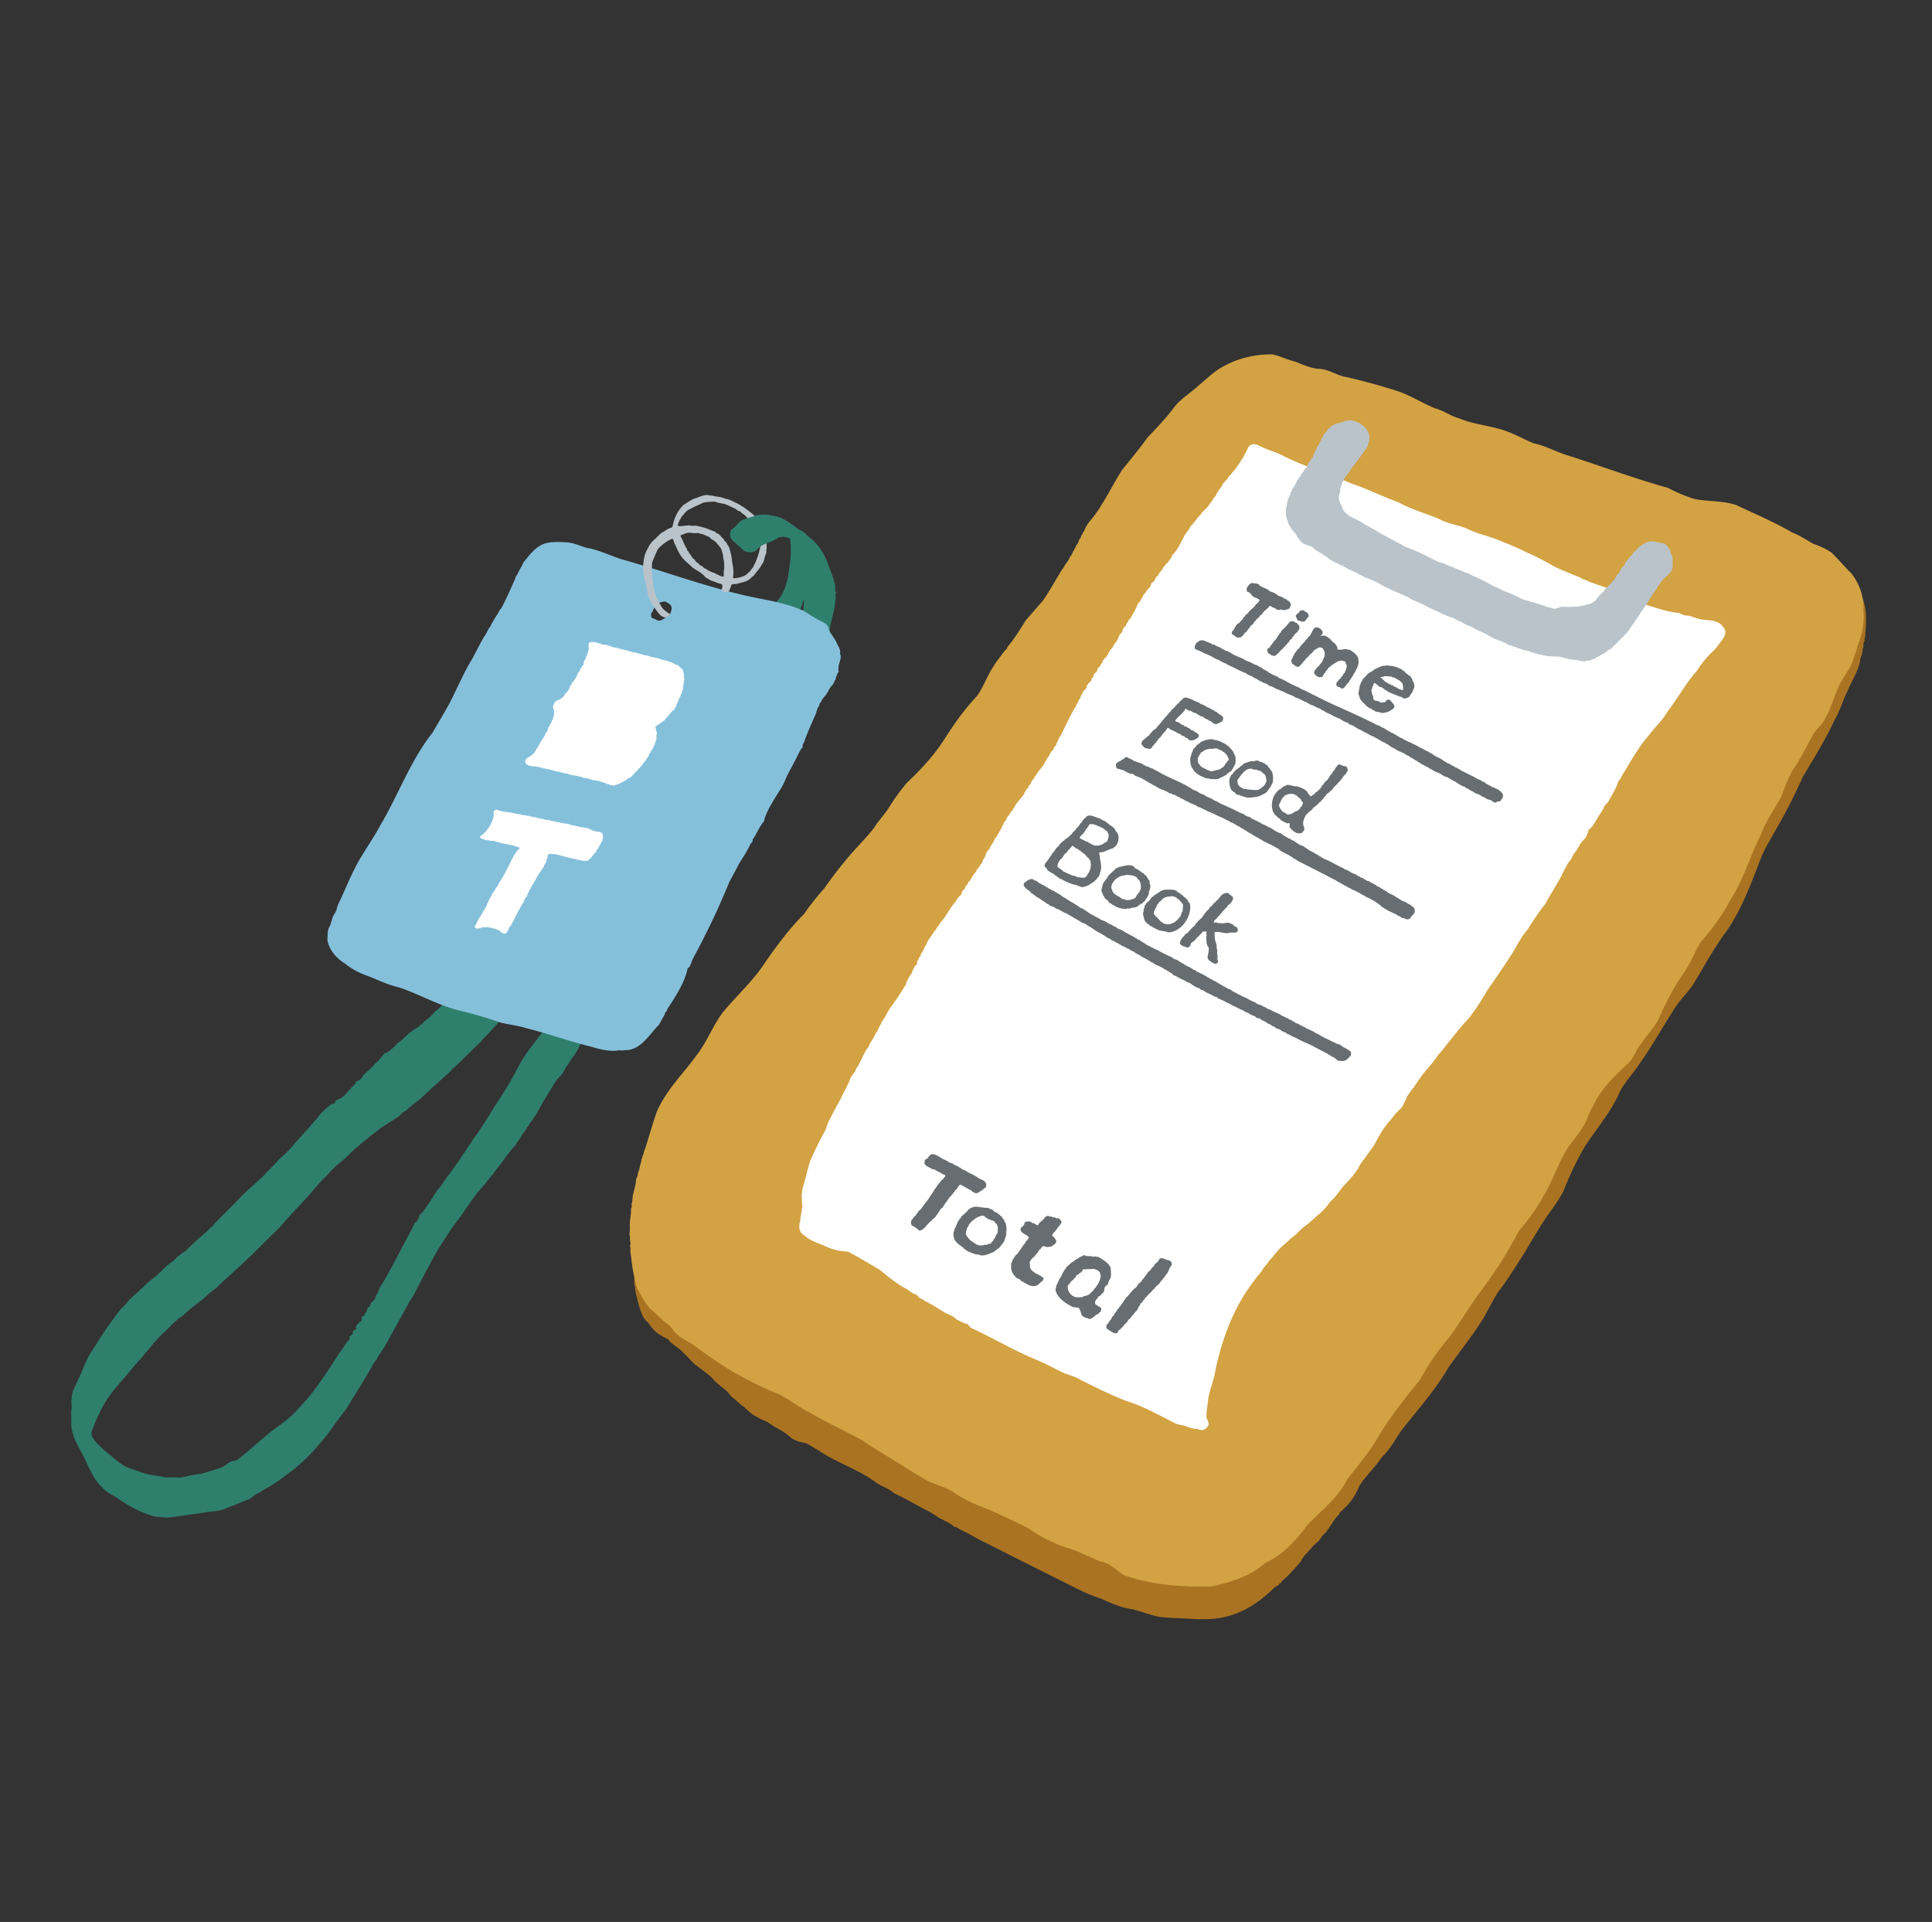
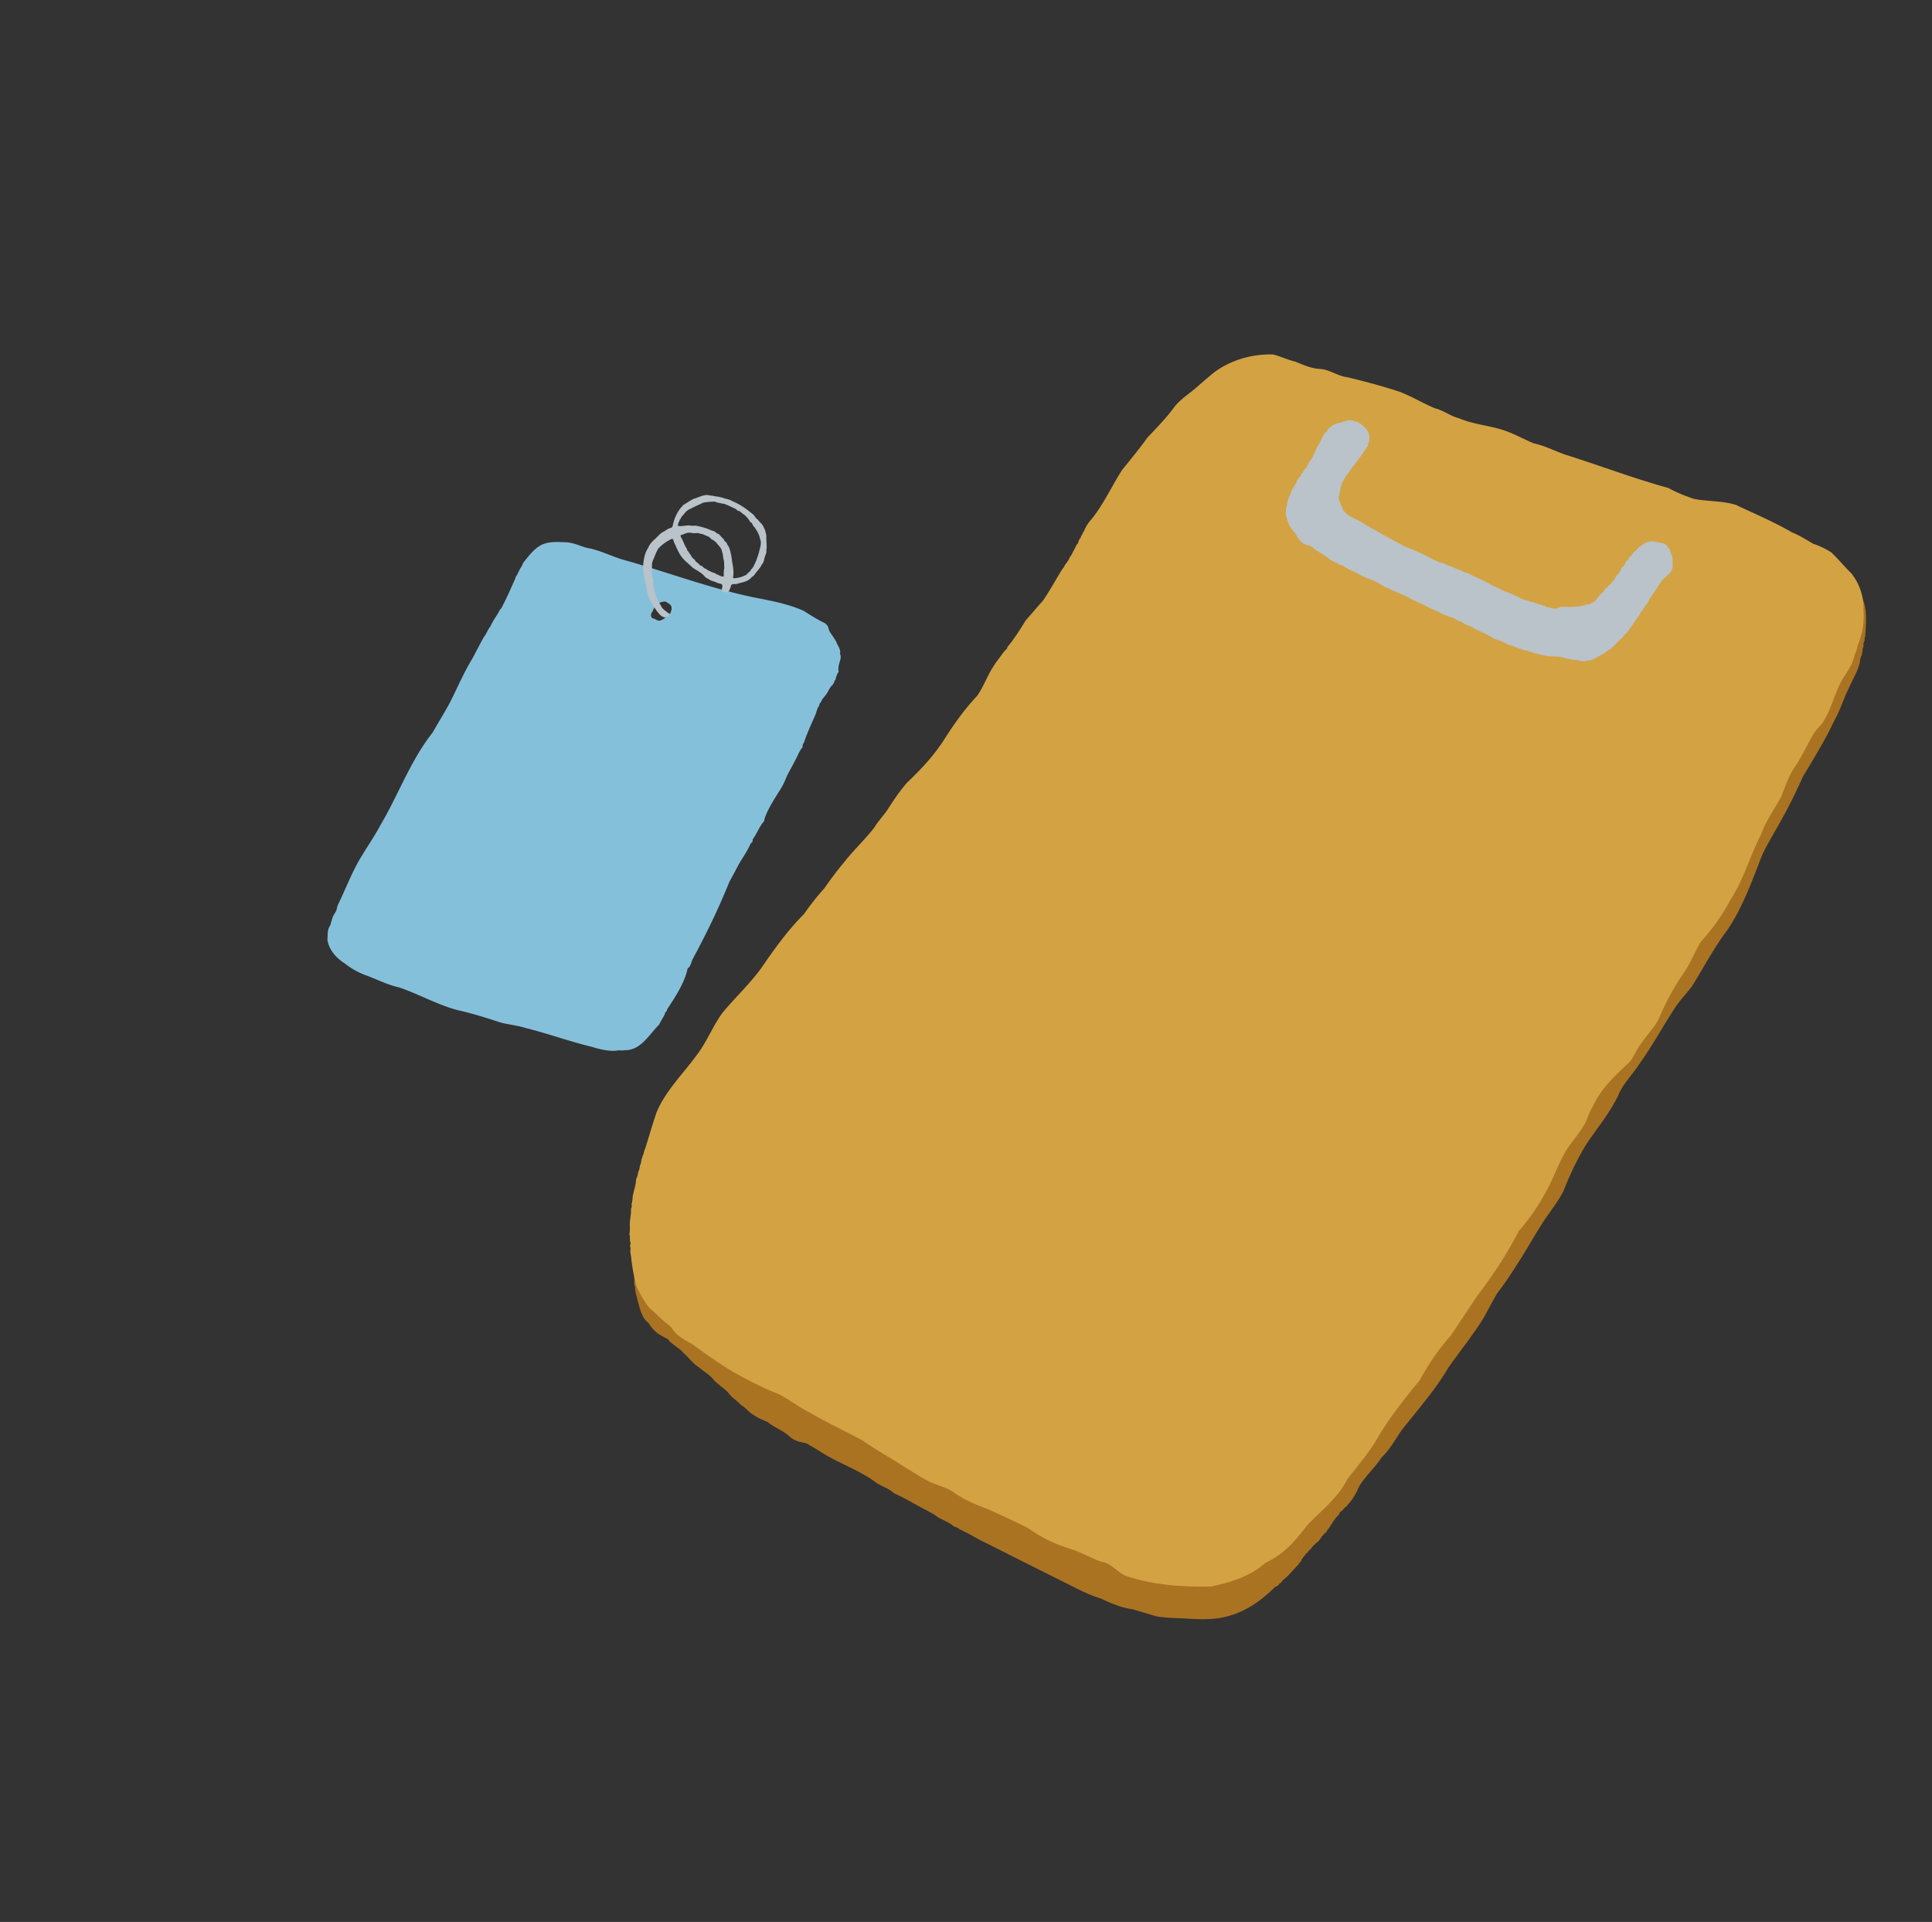
<svg xmlns="http://www.w3.org/2000/svg" width="191" height="190" fill="none">
  <rect width="100%" height="100%" fill="#333333" stroke="none" />
  <path fill-rule="evenodd" clip-rule="evenodd" d="M184.014 64.823c-.109.19-.114.499-.161.727-.228.893-.751 1.7-1.107 2.55-.518 1.022-.827 2.133-1.397 3.121-.893 1.905-1.99 3.7-3.078 5.496-.65 1.415-1.315 2.84-2.085 4.194-.66 1.216-1.401 2.394-1.99 3.644-.993 2.536-1.91 5.158-3.458 7.428-1.302 1.725-2.313 3.658-3.444 5.492-.589.783-1.302 1.486-1.81 2.327-1.168 1.8-2.194 3.681-3.453 5.429-.689 1.069-1.639 1.962-2.109 3.183-.86 1.729-2.085 3.187-3.149 4.783-.879 1.449-1.582 2.969-2.209 4.546-.57 1.126-1.373 2.08-2.057 3.14-.84 1.301-1.577 2.664-2.427 3.956-.646 1.022-1.302 2.038-2.047 2.979-.475.802-.903 1.638-1.354 2.455-1.069 1.729-2.337 3.287-3.501 4.94-1.306 2.238-3.03 4.152-4.612 6.18-.632.903-1.145 1.895-1.947 2.651-.661 1.002-1.558 1.809-2.214 2.821-.299.689-.641 1.354-1.164 1.876-.047.091-.104.19-.213.228-.167.162-.323.376-.528.509-.08.052-.09.19-.118.237-.034.062-.1.09-.162.162-.366.38-.603.874-.917 1.296-.109.062-.114.181-.171.276a2.725 2.725 0 00-.46.451c-.1.171-.214.309-.323.47a.975.975 0 00-.305.266c-.28.171-.436.518-.698.708-.042.105-.061.152-.18.204-.157.2-.357.414-.494.646-.019.152-.11.224-.233.319-.048.076-.038.171-.124.199-.475.494-.916 1.055-1.462 1.487-.105.047-.133.199-.209.261-.062.033-.129.067-.172.124-.08.185-.28.228-.436.318-1.269 1.263-2.76 2.342-4.503 2.831-1.497.461-3.102.351-4.651.252-.831-.019-1.648-.057-2.465-.176-.836-.219-1.662-.504-2.498-.727-1.102-.147-2.105-.603-3.107-1.059-1.278-.385-2.422-1.021-3.615-1.61-2.631-1.316-5.21-2.608-7.818-3.929-.746-.327-1.406-.788-2.152-1.125-.1-.095-.247-.105-.361-.167-.162-.18-.347-.213-.556-.28-.46-.418-1.05-.613-1.582-.921-.365-.276-.774-.499-1.182-.713-1.064-.537-2.071-1.183-3.169-1.658-.536-.532-1.291-.669-1.885-1.144-1.767-1.273-3.881-1.919-5.667-3.15-.39-.204-.755-.475-1.154-.655-.537-.095-1.098-.238-1.53-.58-.65-.655-1.548-.935-2.247-1.51-.636-.257-1.249-.542-1.78-.979-.262-.213-.457-.46-.751-.631-.285-.247-.603-.561-.917-.794-.285-.237-.46-.56-.755-.793a26.453 26.453 0 01-1.055-.879c-.422-.57-1.054-.916-1.586-1.368-.58-.365-.97-.954-1.487-1.391-.323-.414-.831-.646-1.197-1.012-.171-.062-.209-.238-.337-.347a12.293 12.293 0 01-.85-.47c-.447-.28-.808-.694-1.07-1.14a1.837 1.837 0 01-.56-.675c-.342-.684-.484-1.501-.693-2.232-.014-.209-.1-.409-.067-.618 0-.08-.085-.166-.08-.266-.029-.636.08-1.292-.053-1.904.005-.542.024-1.093 0-1.634.076-1.055.28-2.076.418-3.126.005-.347.133-.67.143-1.021.019-.076-.029-.138-.1-.1-.066.033-.071-.024-.08-.066-.03 0-.1.042-.105-.015 0-.038-.01-.038.01-.085.018-.062.113-.062.142-.09.019-.029-.062-.114 0-.138.057-.024.071-.095.061-.157.114-.456.376-.874.542-1.311.366-.712.58-1.482 1.03-2.147.376-.717.97-1.32 1.34-2.042.428-.67.94-1.269 1.264-2.005.422-.565.679-1.254 1.04-1.862.413-.508.694-1.121 1.15-1.582.812-.954 1.843-1.676 2.76-2.527.574-.56 1.03-1.197 1.59-1.752.675-.661 1.525-1.093 2.219-1.72 1.472-1.316 2.821-2.784 4.603-3.7.978-.66 1.828-1.487 2.788-2.166 1.154-.741 2.422-1.311 3.462-2.214 1.031-.836 2.21-1.453 3.32-2.156.88-.523 1.635-1.24 2.509-1.777.76-.441 1.567-.821 2.332-1.263.836-.523 1.568-1.212 2.456-1.639.788-.48 1.7-.708 2.475-1.211a34.413 34.413 0 014.597-2.598c2.428-1.411 4.955-2.618 7.525-3.758 1.173-.484 2.251-1.163 3.372-1.748.936-.408 1.9-.66 2.812-1.106a49.877 49.877 0 014.627-2.152 34.62 34.62 0 013.724-1.71c.84-.395 1.624-.927 2.493-1.25a25.99 25.99 0 012.294-.826c.95-.427 1.853-.983 2.822-1.358 1.154-.352 2.285-.827 3.382-1.354.917-.37 1.853-.675 2.769-1.05 1.383-.636 2.784-1.202 4.247-1.605 2.456-1.088 4.959-2.024 7.491-2.912 1.781-.413 3.362-1.425 5.12-1.92 1.572-.55 3.125-1.177 4.74-1.614 1.074-.433 2.124-.931 3.25-1.212 1.938-.427 3.904-.921 5.875-1.22 2.01-.58 4.138-.822 6.223-.651 1.354.204 2.75.423 3.938 1.173.859.58 1.852 1.055 2.484 1.895.874 1.25.684 2.889.579 4.328-.066.114-.057.285-.042.404-.119.142-.152.427-.114.608-.114.114-.105.389-.1.536-.119.057 0 .238-.1.342l-.009.01-.01-.005z" fill="#AA7322" />
  <path fill-rule="evenodd" clip-rule="evenodd" d="M181.135 54.706c.665.627 1.24 1.349 1.895 1.98.822 1.05 1.264 2.342 1.188 3.677.114 1.216-.114 2.38-.58 3.487a.813.813 0 00-.047.294c-.067.119-.081.285-.143.413-.166.18-.085.404-.218.608-.2.68-.627 1.264-.998 1.862-.793 1.254-1.069 2.741-1.805 4.024-.275.593-.836.969-1.149 1.52-.589 1.011-1.069 2.056-1.696 3.035-.689.96-1.054 2.033-1.477 3.125-.665 1.26-1.539 2.423-2.014 3.781-1.102 2.133-1.72 4.475-3.045 6.489-.798 1.515-1.791 2.888-2.936 4.151-.593 1.031-1.026 2.166-1.724 3.14a24.725 24.725 0 00-2.413 4.47c-.475.874-1.168 1.572-1.719 2.394-.475.57-.68 1.311-1.178 1.857-1.397 1.311-2.85 2.646-3.629 4.422-.39.58-.518 1.278-.893 1.862-.513.879-1.221 1.611-1.744 2.48-.76 1.297-1.249 2.75-1.985 4.061-.755 1.382-1.629 2.679-2.674 3.857-1.131 2.204-2.48 4.266-3.971 6.227-.936 1.349-1.815 2.727-2.736 4.085a23.727 23.727 0 00-3.078 4.432c-1.477 1.786-2.912 3.591-4.099 5.586-.855 1.525-2.024 2.845-3.079 4.223-.907 1.838-2.569 3.083-3.966 4.541-1.111 1.506-2.384 2.926-4.128 3.714-1.486 1.34-3.448 1.938-5.367 2.342-2.893.043-5.828-.138-8.569-1.111-.793-.452-1.397-1.231-2.356-1.368-1.112-.414-2.119-1.017-3.273-1.34a14.038 14.038 0 01-3.914-1.976 108.101 108.101 0 00-3.909-1.838c-1.245-.47-2.494-.979-3.558-1.781-.736-.423-1.553-.618-2.332-.984-.765-.394-1.472-.874-2.213-1.306-1.425-.936-2.926-1.753-4.328-2.736-1.686-.912-3.444-1.729-5.11-2.693-1.098-.542-2.072-1.321-3.164-1.881-1.587-.613-3.093-1.411-4.58-2.237a52.729 52.729 0 01-3.994-2.727c-.551-.285-1.088-.594-1.553-.993-.285-.289-.47-.65-.78-.907-.669-.451-1.187-1.116-1.847-1.605-.508-.632-.907-1.34-1.268-2.067-.3-.964-.466-1.938-.575-2.93-.019-.3-.133-.599-.062-.893.005-.095-.052-.252-.057-.319.01-.08.086-.213.043-.327-.1-.276 0-.561-.11-.817.067-.228.039-.442.058-.675-.072-.627.147-1.192.1-1.829.095-.156.1-.275.056-.446.076-.252.11-.508.114-.77.09-.513.285-1.035.328-1.543-.01-.167.076-.342.148-.475.038-.19.047-.399.151-.566.072-.237.067-.456.176-.679.057-.242.057-.427.162-.636-.029-.119.076-.171.1-.276.038-.242.104-.423.199-.641.361-1.169.703-2.332 1.093-3.496.916-2.171 2.612-3.795 3.98-5.676 1.017-1.316 1.587-2.898 2.584-4.228 1.373-1.648 2.988-3.106 4.17-4.916 1.174-1.691 2.39-3.34 3.853-4.802a24.755 24.755 0 011.995-2.523c.627-.897 1.268-1.771 1.98-2.607.917-1.178 2.029-2.21 2.945-3.378.395-.665.946-1.216 1.368-1.857.585-.917 1.188-1.81 1.9-2.627 1.368-1.292 2.66-2.679 3.672-4.265.97-1.525 2-2.983 3.245-4.299.631-.883.973-1.928 1.567-2.836.29-.498.67-.945.983-1.4.119-.134.224-.3.38-.4.062-.133.076-.256.2-.356.631-.789 1.159-1.634 1.686-2.484.565-.627 1.097-1.283 1.667-1.905.713-1.012 1.283-2.11 1.948-3.159a1.15 1.15 0 00.252-.413c.161-.152.246-.352.384-.513.043-.195.176-.333.28-.499.143-.313.314-.603.466-.912.038-.1.109-.157.176-.233.038-.194.109-.384.251-.527.043-.1.034-.218.143-.294.062-.143.1-.28.209-.39.157-.451.432-.826.746-1.178 1.187-1.487 1.976-3.244 2.997-4.835.85-1.06 1.71-2.086 2.489-3.183.926-.988 1.886-1.957 2.679-3.05.551-.702 1.321-1.206 2.005-1.776.603-.522 1.211-1.05 1.833-1.567 1.639-1.278 3.847-1.91 5.918-1.848.765.195 1.459.537 2.228.722.765.309 1.53.66 2.375.708.964.042 1.767.698 2.712.817 1.753.408 3.501.888 5.211 1.444 1.202.46 2.299 1.14 3.487 1.634.836.204 1.553.783 2.394.992 1.434.608 3.03.708 4.507 1.212.988.342 1.896.86 2.86 1.258 1.187.247 2.247.86 3.401 1.207 3.316 1.054 6.56 2.285 9.909 3.206.797.451 1.676.789 2.545 1.083 1.368.266 2.812.166 4.152.599 1.862.883 3.743 1.667 5.529 2.712.75.294 1.406.727 2.099 1.126a7.35 7.35 0 011.872.912l.009.01-.009.023z" fill="#D3A243" />
-   <path fill-rule="evenodd" clip-rule="evenodd" d="M170.348 62.002c.433.38.157.954-.152 1.344-.318.413-.608.855-1.016 1.187-.523.537-1.021 1.117-1.416 1.786-.997 1.093-1.738 2.432-2.607 3.62-.361.437-.608.978-1.012 1.382-.133.266-.418.404-.556.675-.109.07-.171.175-.233.285-.109.095-.199.175-.256.308-1.083 1.197-1.867 2.65-2.712 4.038a2.326 2.326 0 01-.39.608c-.214.689-.608 1.306-.955 1.933-.095.228-.37.366-.46.599-.152.432-.494.77-.689 1.178-.266.384-.442.836-.86 1.102-.005.26-.138.408-.214.665-.142.232-.361.39-.513.612-.261.333-.375.746-.693 1.036-.171.294-.29.66-.551.893-.28.47-.504.964-.76 1.449-.48.893-1.04 1.743-1.525 2.64-.636.813-1.216 1.687-1.772 2.566-.603.679-1.007 1.515-1.477 2.303a111.11 111.11 0 01-2.432 3.6c-.518.832-.997 1.692-1.605 2.466-.224.39-.589.679-.87 1.031-.399.475-.807.94-1.168 1.434-.442.523-.846 1.083-1.311 1.592-.399.631-.907 1.168-1.382 1.743-.347.461-.68.921-.984 1.411-.27.266-.437.627-.688.912-.057.318-.281.574-.385.874-.214.394-.622.641-.879 1.002-.309.408-.651.774-.959 1.192-.456.622-.77 1.359-1.188 1.995-.29.375-.57.779-.841 1.164a3.919 3.919 0 00-.579.893c-.404.66-.969 1.216-1.487 1.781a15.32 15.32 0 01-.978 1.235 2.83 2.83 0 00-.608.722c-.11.052-.148.181-.238.257-.119.114-.228.199-.323.327-.57.456-1.078.984-1.662 1.416a4.853 4.853 0 00-.822.774.95.95 0 00-.337.276c-.157.052-.243.213-.376.304-.351.337-.779.646-1.092 1.026-.295.294-.494.655-.808.926-.185.29-.384.546-.622.793-.223.456-.627.798-.898 1.226-1.971 2.517-3.144 5.614-3.819 8.735-.137.983-.551 1.924-.736 2.907-.047.627-.195 1.263-.18 1.89.061.176.242.513.204.751-.081.18-.238.323-.39.442-.175.109-.508.066-.698-.053-.337.015-.703-.08-.997-.209-.399-.161-.846-.166-1.24-.351-1.591-.812-3.164-1.705-4.893-2.228-1.539-.613-3.025-1.349-4.507-2.09-.561-.366-1.25-.456-1.839-.765-.741-.361-1.477-.769-2.232-1.092-2.271-.903-4.37-2.185-6.593-3.202-.133-.095-.285-.166-.342-.323-.1-.156-.323-.133-.47-.213-.238-.105-.466-.219-.703-.333-.314-.361-.775-.484-1.188-.703-.627-.389-1.25-.774-1.9-1.107-.18-.137-.347-.204-.537-.313-.17-.09-.237-.276-.403-.361-.323-.09-.594-.295-.846-.504-.508-.247-.978-.565-1.434-.907-.452-.323-.855-.684-1.297-1.021-1.04-.608-2.066-1.249-3.145-1.805a5.487 5.487 0 01-2.175-.504c-.741-.342-1.544-.522-2.133-1.102-.247-.095-.375-.342-.47-.579a1.823 1.823 0 01.076-.874c-.01-.409.157-.789.152-1.188.085-.147.033-.365.019-.527-.02-.304-.02-.603-.043-.912.128-.171 0-.446.124-.636.26-.884.46-1.796.736-2.679.437-.955.883-1.905 1.387-2.812.233-.328.247-.813.484-1.155.352-.707.722-1.396 1.121-2.09.28-.726.746-1.363.979-2.104a3.91 3.91 0 01.446-.622c.09-.138.076-.347.238-.451.318-.532.522-1.121.86-1.644.023-.123.133-.204.209-.285.019-.123.109-.204.133-.337.232-.356.456-.736.64-1.121.086-.143.224-.261.238-.442.105-.223.262-.394.319-.641.403-.513.612-1.126 1.04-1.63.19-.303.404-.598.617-.878.062-.238.29-.356.357-.599.023-.07.085-.118.142-.166.052-.043.02-.104.043-.161a.217.217 0 01.11-.095c.123-.114.09-.31.175-.452.157-.285.285-.627.518-.85-.005-.237.185-.48.29-.708.256-.1.118-.175.223-.346 0-.176.109-.238.166-.409 0-.095.09-.133.157-.17.019-.1 0-.186.066-.281.01-.086.105-.11.152-.157.02-.033-.01-.1.01-.142.028-.062.137-.114.114-.195.052-.157.152-.314.26-.437.02-.143.096-.242.143-.37.195-.271.39-.537.56-.822.086-.171.286-.252.314-.456.19-.171.29-.414.452-.613.18-.185.413-.537.555-.765.266-.394.504-.836.85-1.178.11-.29.324-.513.556-.708.09-.123.005-.266.148-.384.07-.067.17-.124.2-.219.013-.076.051-.204.127-.19.005-.038-.004-.085.02-.119.118-.08.18-.251.246-.375.048-.057.138-.01.138-.114.166-.266.295-.589.542-.807.07-.195.194-.366.346-.513.048-.076.12-.152.11-.238.033-.033.128-.038.128-.123.071-.138.142-.243.157-.39.17-.152.256-.413.294-.608.01-.104.147-.142.162-.252.01-.033.028-.076.057-.085.185-.038.1-.295.251-.361.057-.057.057-.128.086-.195.057-.057.133-.142.138-.214 0-.066.09-.104.123-.166.024-.057.005-.157.043-.209.157-.043.17-.19.256-.309.148-.299.39-.584.456-.902.162-.067.124-.304.252-.409.033-.07.124-.133.162-.194a.836.836 0 01.076-.233c.09-.143.17-.166.247-.333.095-.161.204-.285.327-.413.043-.138.072-.223.19-.313.062-.19.19-.333.304-.49.228-.256.423-.541.637-.798-.01-.17.152-.237.199-.39.015-.099.114-.156.186-.213.042-.033.009-.095.042-.128.019-.014.043-.01.043-.029-.024-.118.086-.123.152-.194.076-.214.138-.423.347-.547.033-.042.014-.109.033-.156a.507.507 0 00.176-.214c.228-.409.575-.722.803-1.116.042-.072.033-.228.147-.224.052-.109.1-.308.228-.384.152-.262.266-.556.503-.756.053-.09.067-.218.138-.294.057-.067.157-.11.171-.204 0-.2.157-.304.2-.485a.964.964 0 01.204-.366c.518-.992.931-1.985 1.51-2.911.1-.124.086-.276.2-.38.081-.167.1-.347.261-.461.052-.11.048-.295.138-.37a.197.197 0 00.081-.115.34.34 0 01.142-.26c.119-.13.285-.234.276-.428.066-.238.299-.4.451-.585.038-.085.014-.237.133-.28.1-.104.1-.285.19-.399.052-.095.19-.1.223-.2.019-.151.124-.26.143-.413.023-.042.076-.033.118-.042.105-.01.081-.262.143-.3.176-.033.119-.27.233-.37.099-.09.137-.242.27-.28.072-.105.133-.205.205-.319.104-.237.223-.48.432-.612.033-.062.019-.143.085-.186.091-.114.091-.275.247-.342.152-.2.224-.465.352-.684-.014-.133.095-.137.166-.228.067-.133.2-.247.162-.399.019-.066.085-.038.104-.1 0-.056 0-.128.071-.166.048-.033.114-.014.148-.066.009-.19.133-.309.228-.46 0-.12.076-.167.175-.224.285-.49.589-.998.775-1.515.033-.114.209-.167.256-.28.048-.238.271-.38.295-.613.213-.138.299-.404.465-.585.176-.095.233-.26.295-.437.004-.161.18-.194.27-.29.114-.123.176-.413.309-.508.176-.07.185-.313.323-.437.162-.133.257-.323.337-.508.114-.052.162-.166.228-.266.143-.076.243-.228.314-.36.138-.124.214-.29.304-.438a.23.23 0 01.133-.214c.499-.522.75-1.23 1.121-1.852.062-.185.252-.261.285-.46.161-.12.209-.281.299-.452.038-.057.128-.052.171-.105.029-.042.033-.109.067-.156.256-.247.418-.575.698-.798.233-.437.727-.694.955-1.145.109-.133.223-.257.299-.413.033-.048 0-.129.043-.148.033 0 .042.01.066 0 .043-.023.038-.07.067-.109.033-.038.118-.085.137-.147.048-.257.257-.413.357-.641.171-.138.228-.352.327-.537.11-.067.209-.147.219-.266.161-.01.223-.214.299-.333.119-.17.285-.27.38-.46.204-.224.423-.447.556-.722.233-.214.313-.528.527-.75.171-.376.38-.723.546-1.093.252-.304.694-.304 1.022-.114.731.39 1.524.593 2.27.945 1.363.727 2.836 1.197 4.223 1.871.874.243 1.743.523 2.57.912 1.61.518 3.106 1.302 4.702 1.872 1.268.698 2.66 1.088 3.995 1.634.85.494 1.848.589 2.741.955.921.46 1.914.688 2.888 1.04 1.078.427 2.175.87 3.211 1.396.888.357 1.714.85 2.555 1.302.732.39 1.515.65 2.271.997.204.02.365.148.532.252.223.086.46.143.669.27.651.248 1.34.466 1.995.709 1.178.636 2.447 1.011 3.644 1.581 1.054.333 2.113.69 3.22.817.28.076.504.262.803.252.399.024.746.214 1.121.304.841.266 1.89-.024 2.47.817l.009.01v.019z" fill="#fff" />
  <path fill-rule="evenodd" clip-rule="evenodd" d="M134.126 45.652c-.129.095-.171.276-.295.375-.147.143-.252.342-.37.513-.148.238-.347.461-.509.694-.052.128-.123.223-.185.342-.128.242-.204.527-.271.793 0 .328-.152.58-.142.936.066.332.252.617.356.936.119.318.399.55.675.745.375.233.779.4 1.163.604.214.128.418.29.646.403.11.029.209.114.295.171.171.081.337.171.508.262.133.095.276.204.437.26.147.115.29.177.456.262.352.2.684.37 1.036.57.356.166.693.356 1.035.546.641.228 1.245.509 1.867.794.328.166.655.356.988.503.266.138.541.266.831.314.337.133.656.308 1.017.403.289.162.665.252.95.414.166.123.399.114.579.209.513.285 1.055.498 1.577.764.409.205.808.461 1.235.627.276.12.532.271.808.39.152.043.289.095.441.157.466.2.912.418 1.364.646.118.052.299.061.437.1.209.1.437.147.665.199.389.166.798.223 1.178.408.133.048.308.053.441.1.1.029.176.076.281.086.171 0 .38-.048.532-.12a.513.513 0 01.266-.066c.712-.01 1.434.053 2.123-.133.171-.042.313-.1.503-.118a1.99 1.99 0 00.651-.347c.086-.071.124-.171.2-.257.118-.085.185-.209.266-.323.118-.123.266-.213.37-.342.067-.133.157-.27.29-.346.095-.067.147-.18.242-.266.1-.081.204-.152.266-.266a.139.139 0 00.024-.034l.028-.042c.015-.02.01-.02.038-.048.167-.138.29-.36.395-.57.052-.09.156-.138.213-.228.081-.123.186-.223.228-.38.024-.17.167-.256.281-.366.133-.123.133-.308.232-.446.048-.067.133-.095.181-.157.066-.085.114-.176.166-.27.052-.081.204-.129.252-.22.038-.137.138-.227.252-.313.066-.061.123-.156.204-.2.1-.051.114-.194.214-.25.237-.13.427-.31.669-.419.347-.185.775-.152 1.14-.047.124 0 .224.033.342.07.181.02.333.063.48.158.071.038.119.114.162.18.114.133.194.228.27.375.048.133.057.3.129.423.213.37.104.836.128 1.245-.01.109-.048.2-.081.299-.057.17-.19.29-.318.413-.109.166-.28.228-.404.38-.161.147-.309.3-.404.508-.047.072-.104.114-.156.176-.072.1-.11.21-.181.309-.071.11-.161.204-.209.328l-.033.047c-.152.124-.195.314-.318.456-.228.242-.281.608-.532.827-.081.061-.105.166-.152.247-.034.052-.081.095-.114.147-.053.18-.2.242-.281.418-.166.313-.403.584-.589.883-.133.205-.27.4-.418.59-.109.156-.194.327-.327.465-.143.114-.281.28-.39.432-.09.086-.218.157-.294.27-.048.063-.114.1-.176.148-.076.052-.105.138-.176.214-.218.17-.385.39-.589.556-.252.109-.418.29-.646.432-.18.066-.328.185-.494.27a2.706 2.706 0 00-.389.229c-.186.057-.352.156-.537.194-.19-.019-.295.048-.47.081-.309.029-.608-.104-.903-.138-.551-.01-1.012-.18-1.563-.304-.38-.047-.774-.028-1.154-.061-.641-.129-1.311-.247-1.928-.5-.171-.051-.352-.075-.523-.118-.133-.043-.247-.119-.399-.138a.894.894 0 01-.318-.128c-.1-.047-.242-.062-.347-.119-.147-.076-.351-.076-.494-.161a1.004 1.004 0 00-.332-.176c-.205-.1-.409-.209-.637-.242-.152-.052-.261-.128-.413-.171-.062-.029-.109-.076-.176-.119-.28-.128-.532-.3-.812-.432-.328-.119-.622-.285-.926-.432-.176-.143-.371-.2-.566-.285-.251-.081-.484-.219-.712-.361-.09-.048-.195-.076-.29-.11-.176-.076-.29-.2-.47-.26-.285-.124-.57-.177-.841-.314-.128-.057-.242-.081-.351-.162-.1-.062-.214-.08-.309-.147-.532-.238-.945-.418-1.458-.703l-.76-.342c-.262-.119-.475-.19-.699-.361a29.807 29.807 0 00-1.586-.703c-.133-.071-.266-.1-.385-.19-.123-.09-.323-.114-.456-.195a7.944 7.944 0 00-1.363-.712c-.266-.133-.58-.176-.822-.361-.142-.081-.299-.105-.427-.214-.086-.071-.195-.1-.29-.143a1.69 1.69 0 01-.347-.175c-.076-.034-.18-.053-.247-.09-.081-.03-.133-.081-.204-.124-.081-.057-.19-.09-.266-.162-.143-.118-.342-.142-.508-.223-.076-.038-.129-.1-.205-.133-.076-.033-.175-.033-.237-.08-.152-.105-.304-.167-.461-.257-.152-.119-.294-.242-.461-.352-.118-.052-.199-.133-.308-.218-.328-.18-.665-.361-.931-.618-.262-.251-.68-.213-.96-.427-.071-.067-.171-.1-.228-.18a8.35 8.35 0 01-.356-.447c-.1-.152-.152-.361-.304-.48-.171-.152-.271-.356-.394-.546-.038-.09-.124-.162-.157-.257-.033-.09-.048-.2-.086-.28-.052-.128-.095-.228-.118-.37-.038-.114-.1-.3-.076-.428.033-.119.009-.2.014-.313a1.09 1.09 0 01.076-.37c.052-.134.028-.333.071-.485.048-.129.095-.224.124-.357.057-.114.114-.218.166-.337.014-.043-.005-.11.014-.157.033-.052.071-.104.105-.152.023-.047.042-.118.061-.19.029-.052.095-.09.129-.142.028-.038.023-.038.033-.057.028-.08.052-.166.114-.223.062-.081.104-.18.152-.271.028-.076.019-.157.081-.219.08-.09.118-.2.223-.28a.485.485 0 00.119-.138c.052-.07.009-.152.066-.204.095-.062.157-.176.228-.266.062-.1.095-.214.204-.28.024-.02.048-.038.067-.062.052-.09.052-.195.123-.275.057-.067.091-.171.129-.257.061-.095.171-.166.204-.29.024-.066.071-.061.119-.109.085-.204.161-.413.256-.617.114-.262.228-.494.38-.737.105-.128.152-.304.228-.437.062-.19.204-.337.257-.532.057-.128.156-.175.247-.27.033-.034.071-.057.099-.095.029-.053.029-.138.076-.19.247-.19.485-.414.779-.523.271-.085.589-.1.836-.242.186-.067.509-.095.694-.105.119.01.18.081.309.1.204.033.365.124.551.21.251.16.46.374.655.602.105.12.152.271.223.404.043.185.067.475.053.665-.015.09-.057.143-.086.228-.033.114-.043.257-.085.366-.076.123-.176.204-.228.351-.295.385-.57.789-.86 1.174l-.01.01h.015z" fill="#B9C3C9" />
-   <path fill-rule="evenodd" clip-rule="evenodd" d="M121.965 62.794s.067.043.1.057c.024.014.038.047.062.066.137.128.351.124.527.09.085-.014.1-.137.19-.151.062-.038.085-.1.119-.167.042-.047.085-.09.118-.138.029-.038.086-.038.119-.07.038-.03.048-.086.076-.124.067-.076.143-.133.176-.233.033-.043.095-.062.119-.11.019-.037.019-.085.052-.118.095-.104.233-.18.318-.294.029-.038.024-.095.057-.133.067-.071.176-.114.204-.214.01-.019.019-.043.034-.062.038-.033.085-.033.114-.076.028-.038.08-.061.114-.095.033-.033.038-.085.061-.123.053-.067.152-.09.209-.147.029-.024.038-.062.053-.09.014-.029.047-.048.066-.076.147-.228.413-.37.589-.585.048-.066.105-.137.195-.085.171.18.389.147.546.323.024.024.057.052.09.057.105.014.295-.038.399-.038.029 0 .053.033.086.043.109.01.237.019.347 0 .042-.015.08-.053.133-.062.052-.014.104-.02.147-.033a.314.314 0 00.166-.19c0-.024-.014-.043-.009-.057.009-.034.057-.057.061-.095 0-.024-.009-.043-.009-.062 0-.02.014-.043.014-.062-.019-.052-.033-.062-.038-.133-.024-.062-.095-.1-.128-.161-.033-.043-.105-.043-.152-.081-.033-.028-.048-.071-.081-.095-.052-.038-.119-.062-.176-.085-.028-.005-.057 0-.08-.015a.72.72 0 00-.281-.175c-.128-.053-.27-.072-.38-.148-.047-.057-.095-.114-.171-.137-.166-.143-.399-.176-.598-.266-.067-.029-.086-.1-.147-.138-.252-.133-.523-.242-.775-.37-.023-.01-.042-.024-.066-.038-.043-.034-.038-.1-.086-.124-.023-.014-.052-.019-.085-.028-.043-.01-.071-.043-.109-.057-.114-.043-.262.014-.366-.048-.299-.047-.466.247-.622.47a.565.565 0 00.042.4c.048.032.133.009.176.032.033.02.033.081.081.105.038.028.076.038.109.071.038.043.052.1.09.147.124.133.29.224.461.266.1.034.171.09.271.148.081.085-.105.246-.157.313-.062.066-.138.119-.204.176-.024.028-.024.076-.048.114-.185.209-.427.38-.617.588-.052.062-.062.162-.138.2-.066.019-.128.043-.166.1-.038.047-.048.104-.081.156-.043.057-.138.053-.166.129-.024.052-.029.114-.057.156a1.145 1.145 0 00-.252.252.566.566 0 01-.266.209.161.161 0 00-.052.047c-.071.081-.128.18-.19.266-.029.043-.029.095-.052.138-.019.029-.053.052-.072.08-.023.039-.023.086-.057.115-.028.028-.076.052-.099.085-.034.072-.015.11-.057.185 0 .024.019.048.038.077.014.019.023.042.038.061.023.029.09.038.114.067h.009zm6.656-1.381c.014.047.062.043.109.038a.673.673 0 00.138-.014.333.333 0 00.271-.19.801.801 0 01.233-.28c.028-.077-.019-.181-.043-.257-.09-.21-.261-.176-.409-.357-.014-.014-.028-.023-.047-.023-.1 0-.204.028-.309.038-.057 0-.062.071-.104.095-.043.028-.043.085-.072.123-.028.024-.076.038-.104.062-.076.062-.128.138-.19.218.014.124.138.319.185.447.071.085.233.047.328.09l.009.01h.005zm-1.952.993s-.01.061-.029.09c-.052.071-.171.11-.18.214-.024.057-.091.08-.11.137-.014.048-.047.086-.071.124-.019.062-.052.09-.095.138-.019.038-.024.085-.057.118-.062.067-.176.11-.204.205-.01.085-.086.109-.133.166-.024.038-.024.09-.057.119-.029.028-.067.047-.091.076-.023.033-.028.085-.057.118-.076.133-.28.176-.304.333.005.11.043.2.076.3.024.066.105.085.162.108.071.029.119.09.176.133.023.015.057.01.085.015.081 0 .138.07.219.047.052 0 .085-.043.118-.076.029-.019.067-.028.1-.047.086-.148.271-.2.328-.361.024-.081.124-.062.166-.124.1-.114.195-.247.323-.332.034-.029.029-.086.062-.114.029-.029.081-.034.109-.067.048-.052.057-.138.114-.18.043-.034.095-.062.124-.105.024-.038.024-.09.052-.123.067-.076.171-.138.238-.214.033-.038.028-.095.062-.133.033-.038.085-.057.104-.095.048-.195.266-.28.385-.428.033-.066.052-.118.104-.17a.316.316 0 00.072-.267.348.348 0 00-.043-.185c-.052-.071-.133-.123-.181-.204-.028-.052-.099-.043-.147-.062a1.552 1.552 0 00-.195-.128c-.042-.02-.109-.01-.175-.014-.057 0-.119 0-.167.023-.114.11-.214.243-.318.366-.152.223-.39.375-.565.575v.024zm2.673.55c-.028.029-.052.09-.071.138-.024.057-.076.09-.128.123-.114.148-.224.333-.385.433-.057.038-.062.114-.109.166-.043.043-.105.076-.138.123-.033.048-.033.11-.076.148-.09.1-.252.17-.28.308l-.019.029c-.034.047-.091.076-.124.123-.033.043-.038.105-.062.152-.071.124-.152.247-.194.39-.019.057-.062.095-.086.147-.047.133.038.28.1.38.066.086.18.1.247.19.066.076.171.086.271.114a.353.353 0 00.199-.062c.043-.033.067-.104.105-.147.028-.038.08-.052.109-.08a1.57 1.57 0 01.29-.347c.085-.19.275-.295.418-.442.033-.043.042-.1.08-.138.034-.033.081-.043.119-.071.138-.105.223-.276.366-.385.114-.076.252-.128.356-.214a.21.21 0 01.105-.033.447.447 0 01.342.1c.038.057.061.128.099.19.076.11.095.228.086.36 0 .086.019.186-.033.267-.029.043-.048.11-.067.157-.024.047-.057.08-.076.133-.014.052-.019.118-.047.161-.015.029-.038.043-.057.067-.038.042-.048.104-.091.147a.452.452 0 00-.142.18c-.057.057-.1.143-.176.171a.44.44 0 00-.062.038c-.052.09-.114.18-.185.262-.066.09-.123.185-.119.285.015.085.095.152.148.218a.457.457 0 00.218.147c.09.062.219.095.323.048.071 0 .152-.014.185-.086.053-.104.076-.228.181-.29.057-.066.066-.137.133-.199.038-.09.109-.133.166-.214.038-.057.067-.133.133-.175.109-.057.195-.138.276-.224.057-.047.128-.061.19-.104.042-.029.066-.076.114-.09.042-.02.095-.029.137-.053.062-.038.086-.109.171-.123a.707.707 0 00.219-.057c.147-.033.299.033.442.071.095.029.076.157.114.228a.42.42 0 01.076.247c0 .157-.076.333-.124.475-.033.08-.066.19-.128.238a.279.279 0 00-.124.175c-.019.072-.08.11-.133.162-.061.076-.095.18-.19.228-.109.052-.128.18-.223.252-.176.137-.114.465.105.517.156 0 .242.152.394.167.071 0 .119-.081.176-.105.019-.01.038-.024.057-.038.123-.19.261-.37.427-.522.029-.043.033-.105.057-.148.019-.038.057-.066.081-.095.076-.147.195-.27.261-.422.048-.072.081-.143.119-.219.028-.033.071-.062.09-.11.033-.07.048-.156.086-.222.028-.053.08-.076.099-.124.024-.052.005-.123.034-.176.033-.08.09-.142.085-.232.005-.048.029-.09.033-.133-.019-.057.01-.105.01-.167-.014-.057-.043-.123-.043-.19a.503.503 0 00-.028-.185c-.019-.052-.076-.09-.1-.138-.033-.057-.062-.123-.119-.161a.703.703 0 01-.161-.157c-.038-.038-.095-.052-.138-.08-.029-.024-.048-.062-.076-.086-.133-.08-.28-.157-.442-.152a.64.64 0 00-.299-.048c-.071-.004-.128.029-.185.048-.152.014-.314 0-.461.005-.033 0-.052-.01-.048-.053.015-.194-.118-.37-.228-.513-.099-.1-.218-.185-.327-.27-.057-.072-.11-.148-.171-.214-.048-.062-.114-.076-.176-.119-.038-.024-.057-.076-.1-.1-.043-.023-.09-.023-.138-.042a.366.366 0 00-.261-.072c-.038-.01-.328.062-.256-.019.08-.042.137-.085.161-.18.062-.143.043-.219-.081-.352-.147-.204-.437-.337-.674-.218-.214.195-.328.57-.499.807-.028.034-.09.057-.123.076h-.005l-.005.005zm19.14 15.438c-.243-.356-.699-.47-1.064-.646-.038-.02-.067-.057-.095-.08-.029-.034-.067-.03-.11-.03-.038-.004-.057-.033-.081-.056-.057-.043-.137-.053-.199-.086-.062-.038-.085-.114-.147-.147-.114-.062-.257-.071-.342-.176-.124-.09-.285-.114-.423-.185-.047-.02-.081-.062-.119-.086-.066-.033-.133-.061-.195-.109-.427-.195-.835-.432-1.263-.617-.085-.067-.128-.129-.242-.148-.062-.014-.086-.085-.143-.109-.071-.033-.156-.038-.223-.076a.445.445 0 00-.161-.119c-.1-.038-.19-.061-.262-.142-.104-.08-.232-.1-.356-.152a.74.74 0 00-.28-.171c-.252-.223-.561-.352-.855-.499-.204-.119-.385-.285-.603-.37-.048-.034-.086-.086-.143-.1-.047-.02-.104-.024-.152-.043-.228-.176-.508-.28-.769-.413a2.365 2.365 0 00-.599-.3c-.124-.137-.318-.16-.48-.227a2.611 2.611 0 00-.46-.233c-.053-.029-.081-.086-.138-.11-.057-.028-.143-.028-.195-.056-.028-.015-.047-.057-.081-.076-.057-.038-.128-.053-.185-.086-.043-.019-.066-.066-.104-.09-.057-.038-.148-.038-.195-.1l-.057-.043c-.223-.066-.399-.218-.613-.308a.715.715 0 00-.266-.162c-.028-.028-.052-.057-.085-.071-.095-.057-.228-.052-.304-.147-.114-.1-.276-.12-.409-.171-.252-.148-.513-.271-.774-.395-1.701-.845-3.463-1.539-5.154-2.417-.385-.19-.765-.37-1.135-.57-.19-.081-.399-.143-.561-.28a12.122 12.122 0 01-1.567-.784c-.147-.057-.29-.124-.437-.186-.076-.038-.124-.114-.204-.142-.195-.095-.409-.138-.575-.28-.033-.015-.071-.015-.105-.029-.028-.014-.057-.047-.085-.062a.533.533 0 01-.2-.156c-.038-.029-.085-.038-.133-.062-.038-.02-.071-.057-.114-.067a.82.82 0 01-.327-.228c-.1-.061-.252-.061-.319-.156a.254.254 0 00-.071-.057 2.083 2.083 0 01-.646-.29c-.252-.1-.532-.176-.746-.347-.437-.195-.912-.351-1.306-.627-.109-.071-.233-.11-.351-.176-.048-.019-.114-.01-.162-.033-.028-.01-.047-.038-.071-.057-.147-.104-.323-.138-.451-.27-.171-.062-.366-.1-.49-.233-.052-.024-.123-.005-.18-.02-.038-.009-.071-.042-.109-.061-.252-.143-.542-.223-.798-.352-.119-.01-.3-.038-.423.029-.133.104-.304.157-.366.323-.024.047-.066.095-.085.147-.029.067 0 .138-.029.2-.009.085.09.175.162.213.313.086.589.262.874.39.375.138.722.309 1.059.527.361.09.613.352.978.442.086.057.171.123.262.17.432.177.802.39 1.22.58.076.034.138.072.219.09.038.015.057.053.09.062.057.029.133.024.195.053a.695.695 0 00.176.137c.194.11.437.143.598.3.119.09.29.095.385.218.199.11.394.185.594.309.118.038.232.071.337.128.081.043.152.105.223.166.252.057.475.157.684.31.242.037.456.199.703.26.162.095.323.186.499.243.247.109.513.185.731.356.224.038.442.17.646.27.133.086.29.129.437.19.1.105.262.134.366.233.333.053.594.304.917.38.09.029.119.124.214.148.057.023.123.038.175.061.186.152.423.266.642.342.304.205.65.338.992.48.219.171.485.29.741.38.091.062.167.147.266.195.067.033.162.033.223.066.129.062.233.171.371.219.162.133.347.19.532.28.057.024.1.086.152.114.071.033.152.052.219.1.289.119.527.328.845.404.133.147.347.166.485.304.061.042.137.057.199.095.038.023.071.066.114.085.09.048.199.057.29.11.047.023.076.08.128.104.048.024.109.043.152.066.09.081.2.129.285.219.147.11.352.147.48.261.171.128.385.204.575.285.023.01.047 0 .066.01.043.014.071.057.114.08.124.02.195.12.299.18.067.03.133.044.195.072.09.071.166.147.28.176a.86.86 0 00.281.17.77.77 0 00.266.162.54.54 0 00.237.148c.166.104.299.242.494.275.105.1.242.157.375.21.19.17.452.222.632.393.147.062.304.11.451.18.285.13.523.362.841.41.086.033.138.123.238.132.175.114.356.219.541.31a.967.967 0 01.257.18c.166.052.294.194.456.251.071.043.152.048.223.067.033.024.052.071.09.095.181.09.371.166.527.304.129.052.271.09.361.204.2.11.447.147.637.28.052.029.09.086.142.105.038.014.081.019.124.028.071.015.104.072.166.105.142.085.299.166.466.19.237.071.456.423.688.18.01 0 .024-.01.033-.014.057-.019.124-.01.186-.014.104 0 .157-.09.199-.166.024-.048.072-.067.1-.11.067-.166.147-.403-.014-.541v-.01l-.014-.01zm-14.159-9.681c.076.09.085.219.118.328.148.314.457.504.656.77.033.033.086.038.119.066.033.029.062.067.1.086.071.038.171.052.242.095.066.042.1.118.185.137l.086.029c.043.019.071.066.109.09.1.029.2.076.271.076.199-.014.432.171.636.062.352-.019.751-.233.974-.484.024-.024.015-.062.019-.096.015-.052.024-.109-.009-.156a1.956 1.956 0 00-.29-.361c-.057-.062-.1-.148-.18-.18a.32.32 0 00-.376.18c-.047.095-.176.071-.266.076-.043 0-.081.028-.119.028-.09-.023-.194-.047-.266-.1a.44.44 0 00-.247-.07c-.118-.02-.275-.067-.313-.195.033-.314-.262-.608-.162-.965.048-.076.048-.133.062-.214.024-.07.071-.133.1-.199.019-.052.028-.123.061-.171.105-.085.181.105.276.119.09.028.128.147.209.195.119.076.304.061.394.17.043.053.11.053.157.1.033.029.053.067.086.095.047.038.119.043.171.072.123.109.271.185.432.232.095.043.204.086.295.138.166.043.318.105.47.185.067.02.143.02.209.048.086.038.138.09.219.123.156.072.323-.014.465-.076a.234.234 0 00.091-.061c.104-.12.166-.28.28-.39.1-.19.166-.399.242-.603.019-.057-.019-.11-.019-.166.014-.148-.071-.266-.138-.39-.052-.114-.057-.252-.156-.332-.034-.062-.048-.148-.119-.186-.048-.028-.1-.028-.138-.066-.038-.033-.062-.086-.104-.105-.043-.023-.095-.033-.129-.066-.1-.09-.166-.247-.304-.28-.138-.1-.271-.224-.446-.252-.129-.057-.209-.129-.357-.129-.247-.109-.56-.094-.831-.142-.071 0-.133.047-.209.043h-.167a1.843 1.843 0 00-.304.114c-.076.023-.147.071-.218.109-.171.033-.304.128-.433.242-.152.11-.332.18-.489.285a.867.867 0 00-.195.238c-.028.028-.061.043-.085.066-.019.02-.029.048-.048.062-.095.047-.1.138-.199.176-.067.052-.057.152-.091.228-.023.052-.08.08-.109.133-.014.023-.014.061-.024.09-.019.08-.057.133-.09.214-.019.1-.028.218-.043.313-.023.162-.133.437-.047.623v.009l-.014-.01zm2.157-1.766c.114-.048.285-.015.38-.1.223-.01.461.024.689.043.038.009.057.047.095.061.099.034.247 0 .304.114.052.072.171.01.209.1a.146.146 0 01.019.028c.043.043.109.043.161.067.053.014.076.076.114.114.067.057.148.105.195.176.024.043.01.109.019.161 0 .043.043.062.043.1.005.043.009.085.009.128-.009.095.024.21-.047.28-.033.038-.067.005-.095-.009-.014-.01-.043-.014-.062-.024-.038-.038-.09-.033-.138-.043-.033-.009-.052-.042-.095-.047-.033-.01-.052-.029-.08-.043-.024-.014-.062-.014-.081-.033-.024-.024-.033-.052-.062-.071-.024-.02-.062-.014-.1-.02-.033 0-.052-.028-.081-.042-.023-.014-.057-.014-.08-.033-.029-.029-.043-.067-.076-.086-.038-.019-.095-.023-.143-.033a.208.208 0 01-.128-.076c-.038-.029-.09-.029-.133-.047-.033-.015-.052-.038-.081-.057-.028-.015-.071-.015-.095-.048-.019-.024-.033-.057-.062-.067-.042-.014-.109 0-.138-.033-.114-.166-.304-.308-.465-.427-.014-.01-.005-.029 0-.029h.005v-.004zm-23.218 7.028c.048.014.11.01.157.014.048 0 .09.029.133.038.071 0 .157-.01.228-.033.086-.038.095-.142.162-.195.047-.066.095-.142.166-.204.043-.057.085-.114.138-.152.061-.038.071-.109.114-.166.033-.038.085-.062.104-.104a.397.397 0 01.067-.129c.057-.066.137-.123.204-.18.062-.057.09-.138.133-.209.043-.062.128-.085.142-.162a.232.232 0 01.076-.1c.148-.099.224-.241.304-.393.053-.062.138-.015.2.01.062.028.09.094.147.132.266.086.513.228.755.366.081.038.181.047.247.109.038.052.095.1.162.119.076.028.161.042.218.1.034.033.062.07.11.09.047.019.095.023.137.047.076.043.105.143.181.176.351.147.717-.057.959-.309a.21.21 0 00-.061-.247c-.019-.023-.029-.057-.048-.08-.038-.053-.114-.048-.166-.081-.09-.072-.166-.124-.261-.195-.081-.033-.167-.047-.243-.095-.061-.038-.09-.123-.161-.147-.043-.02-.09-.029-.133-.048-.062-.033-.095-.109-.166-.109-.086 0-.162-.024-.209-.095-.076-.123-.257-.062-.342-.175-.1-.171-.323-.171-.485-.248-.033-.014-.033-.023-.038-.037-.047-.195.817-.784.95-1.135.01-.024.033-.062.067-.062.133 0 .242.185.38.18.023 0 .047-.005.071-.01.085-.009.119.063.18.105.038.029.091.048.129.072.066.037.19.028.266.07.042.025.071.077.118.1.048.024.11.029.152.062.095.08.2.162.338.157.08.01.099.085.18.123.076.034.124.095.204.124.053.019.114.038.162.062.076.038.104.118.195.123a.452.452 0 01.071.024c.033.019.052.052.085.066.062.029.105.072.152.114.347.266.551.038.884-.123.095-.038.095-.162.142-.238.038-.08-.023-.194-.057-.275-.066-.105-.213-.105-.294-.195-.043-.052-.105-.076-.162-.114-.042-.028-.066-.095-.118-.119-.048-.028-.105-.038-.157-.061-.052-.029-.081-.076-.128-.1-.072-.019-.129-.066-.19-.104-.034-.015-.072-.02-.1-.043-.062-.076-.166-.076-.247-.119-.176-.071-.304-.214-.489-.266-.095-.062-.205-.076-.3-.128-.057-.019-.08-.076-.137-.11-.2-.075-.399-.137-.58-.256-.228-.104-.47-.175-.708-.251-.104-.01-.209.042-.294.1-.067.056-.105.156-.181.184-.033.015-.066.029-.095.053-.057.085-.109.175-.19.237-.038.029-.08.048-.114.076-.028.024-.038.067-.061.095-.152.128-.238.309-.423.39a1.82 1.82 0 01-.352.408c-.033.038-.038.105-.085.152-.038.038-.086.066-.119.104-.038.038-.057.1-.095.129-.033.033-.081.052-.109.085-.029.043-.048.11-.095.147-.043.043-.1.072-.133.114-.043.057-.043.133-.109.176-.019.014-.038.028-.053.047-.095.186-.294.28-.389.48-.105.152-.295.204-.413.342-.062.119-.171.166-.252.275-.019.034-.033.067-.048.1-.033.071-.114.086-.175.133-.043.029-.057.08-.1.105a.607.607 0 00-.204.166c-.1.09-.252.161-.285.299-.01.029 0 .067-.01.095-.005.033-.028.062-.024.095.076.185.262.318.414.442h.009l-.005-.01zm7.51-.616c-.052-.057-.152-.057-.223-.08-.034-.01-.057-.044-.095-.053-.029-.01-.062-.01-.086-.02a.295.295 0 00-.114-.042c-.062-.005-.124 0-.185-.005-.053-.01-.091-.061-.143-.066-.361-.067-.96.123-1.216.266-.043.028-.062.08-.105.11-.071.023-.118.08-.175.127-.029.02-.076.029-.1.053-.071.061-.1.161-.167.223-.052.071-.142.119-.19.195a.16.16 0 00-.019.047c-.019.166-.133.247-.152.404-.023.057-.052.104-.047.185 0 .052-.052.086-.062.133l-.014.09c-.019.238 0 .551.062.765.009.029.033.043.047.067.014.028.019.066.029.1.004.047.057.07.085.113.019.043.029.095.071.12.053.032.053.104.091.151.038.038.085.071.128.105.067.052.095.137.19.156.033.015.052.053.081.072.024.019.052.023.081.033.038.014.061.057.09.08.185.039.347.153.518.229.114.033.242.028.361.047.052.01.085.048.133.057.066.005.133 0 .204 0 .185 0 .376.02.556-.014.271-.105.527-.261.793-.385.067-.038.1-.114.153-.161.038-.029.095-.029.128-.062.033-.029.052-.076.085-.1.048-.033.114-.019.157-.071a.228.228 0 00.067-.128c.019-.057.085-.076.104-.129.019-.042.029-.1.048-.142.028-.062.099-.071.104-.143a.16.16 0 01.014-.066c.015-.033.053-.062.062-.1a1.992 1.992 0 000-.77c-.028-.08-.1-.113-.109-.208-.01-.043-.038-.072-.057-.105-.014-.024-.014-.052-.014-.076 0-.052-.043-.09-.091-.119-.076-.042-.052-.137-.118-.185a.622.622 0 01-.19-.18c-.053-.062-.095-.143-.176-.162-.057-.01-.086-.057-.124-.1-.099-.057-.204-.114-.299-.175-.043-.024-.124-.029-.162-.062h-.004l-.005-.02zm.256 1.002c.133.162.305.29.366.504.024.052.062.08.067.137 0 .057.005.105-.005.152-.009.038-.057.043-.09.072-.057.057-.081.161-.152.209-.091.052-.091.118-.124.209-.028.038-.076.076-.109.114-.048.061-.1.137-.185.152-.043.014-.057.052-.095.076-.1.042-.19.114-.295.128-.214-.01-.437.152-.679.133a.3.3 0 01-.157-.057c-.2-.048-.38-.185-.57-.247a1.873 1.873 0 01-.342-.238c-.038-.052-.038-.128-.1-.166-.033-.028-.071-.052-.086-.085-.014-.034-.004-.076-.019-.11-.071-.123-.042-.285-.038-.422.01-.057.072-.072.095-.12.038-.066.038-.17.105-.213a.198.198 0 00.043-.043c.019-.047.033-.114.076-.156.033-.043.099-.043.142-.067.029-.019.048-.047.071-.066.019-.02.053-.02.081-.034.038-.023.057-.066.095-.08.043-.015.1-.01.133-.038.038-.034.114-.024.171-.034.038-.01.062-.038.105-.042.128-.01.271 0 .404-.005.061 0 .085-.048.147-.043.09.01.19.02.276.033.061.01.09.057.147.086.085.028.166.052.242.1.057.038.119.052.157.109.024.033.09.043.109.057h.005l.009-.005zm18.663 15.305a.432.432 0 00-.161-.114c-.086-.119-.233-.18-.371-.228-.147-.157-.361-.2-.556-.276-.28-.19-.565-.351-.84-.537-.095-.056-.205-.094-.314-.132-.066-.072-.166-.11-.256-.148-.152-.166-.38-.213-.537-.36a.762.762 0 01-.295-.186c-.08-.043-.19-.047-.261-.114-.033-.033-.062-.076-.109-.095-.043-.019-.086-.028-.124-.047-.057-.038-.099-.086-.166-.11-.062-.028-.128-.047-.185-.08-.048-.024-.081-.086-.128-.105-.043-.024-.091-.024-.138-.028-.062-.029-.133-.053-.204-.086-.105-.066-.209-.147-.314-.214-.043-.023-.114-.01-.157-.028-.033-.01-.047-.048-.076-.067-.095-.076-.232-.08-.323-.156-.156-.162-.399-.195-.593-.295a.774.774 0 01-.181-.128.46.46 0 01-.119-.053c-.085-.094-.185-.08-.294-.123a.654.654 0 01-.195-.133c-.66-.275-1.259-.684-1.928-.936-.11-.104-.262-.128-.366-.237-.133-.034-.209-.133-.328-.19-.109-.029-.176-.114-.266-.162a.472.472 0 00-.138-.047c-.09-.062-.175-.124-.285-.157-.199-.157-.418-.275-.622-.437-.361-.105-.646-.309-.945-.527-.128-.057-.261-.086-.352-.19a.176.176 0 01-.028-.02c-.052-.023-.124-.028-.181-.052-.047-.014-.066-.066-.109-.09-.218-.085-.408-.237-.594-.375a3.21 3.21 0 01-.954-.518c-.323-.104-.604-.337-.936-.427-.081-.062-.166-.133-.257-.176-.071-.024-.147-.038-.199-.1-.067-.057-.157-.066-.233-.1a.434.434 0 01-.076-.047c-.062-.038-.138-.047-.199-.09a1.433 1.433 0 01-.238-.176c-.123-.029-.233-.047-.332-.1-.114-.038-.214-.161-.323-.213-.1-.048-.224-.062-.328-.11-.66-.37-1.368-.646-2.043-.974-.152-.132-.351-.17-.527-.266-.223-.19-.513-.26-.774-.384-.162-.166-.394-.21-.599-.295a1.887 1.887 0 00-.66-.337c-.081-.052-.133-.133-.237-.147-.091-.024-.119-.129-.219-.143-.993-.608-2.156-.964-3.13-1.596-.209-.038-.352-.213-.561-.266-.114-.043-.232-.1-.342-.147-.085-.005-.18-.028-.237-.1a.243.243 0 00-.086-.023c-.109-.048-.19-.143-.313-.181-.095-.043-.19-.09-.295-.1a1.833 1.833 0 00-.446-.156c-.038-.024-.067-.067-.105-.09-.047-.034-.123-.034-.171-.072-.028-.014-.042-.043-.066-.062-.071-.052-.181-.01-.242-.08-.057-.067-.157-.124-.243-.067-.08.047-.142.138-.223.185-.043.029-.104.029-.152.062-.062.028-.09.105-.152.133-.071.038-.147.047-.218.09-.067.067-.167.119-.209.204-.024.138.019.39.147.456.052.024.119.02.176.034.156.047.289.109.456.133.209.142.446.266.684.342.08.014.166 0 .242.033.066.024.104.105.166.142.238.086.399.176.656.247a.72.72 0 00.27.152c.072.062.124.124.224.138.061.029.104.081.161.119.247.119.466.276.722.385.238.156.508.323.789.375.066.024.118.085.185.114.043.014.09.014.128.033.095.048.171.129.276.171.066.029.161.024.232.052.053.024.081.077.129.096.18.009.332.114.479.209.11.042.224.07.304.161.181.067.352.142.494.27.157.01.271.115.404.181.28.119.584.228.827.409.038.023.099.01.147.023.047.02.085.062.128.086.143.033.261.114.394.176.038.019.086.028.119.047.048.029.076.076.124.095.498.152.945.437 1.434.618.228.09.413.266.656.318.076.057.142.114.223.147.057.029.123.048.19.067.09.066.176.123.28.156.095.11.233.148.361.205.143.142.333.17.47.304.053.047.133.047.186.085.142.152.342.238.536.323.11.119.266.143.376.261.137.067.285.105.389.224.119.052.257.085.347.19.408.204.831.413 1.244.622.081.085.2.123.304.171.057.043.086.114.138.157.285.17.575.337.888.465.062.034.091.105.167.129.038.014.08.019.114.042.114.1.228.2.38.247.061.014.099.076.147.11 1.145.608 2.323 1.177 3.463 1.785.185.115.403.171.565.323.066.034.138.057.204.086a.485.485 0 01.171.123c.086.038.176.062.242.133.043.034.1.034.148.057.194.162.46.219.655.376.38.142.727.342 1.074.546.104.047.213.09.294.171.162.1.366.119.508.252.138.09.309.128.428.247.114.066.228.137.318.237.043.029.1.038.138.072.057.066.114.132.19.18.442.309.926.546 1.42.755.052.029.086.086.138.11.066.033.142.042.204.075.057.043.114.1.176.129a.594.594 0 00.209.057c.133.061.271.118.413.123.071-.01.138-.057.204-.09.067-.043.114-.09.129-.162a.176.176 0 01.042-.075c.162-.138.347-.338.309-.57-.009-.148-.033-.28-.185-.328v-.01l.014.01zm-15.598-14.445s-.024.019-.038.024c-.148.028-.3 0-.442.014-.029 0-.052.019-.071.033-.072.024-.124.029-.195.067-.062.01-.1.028-.162.052-.085.01-.152.052-.228.085-.057.038-.09.129-.152.167-.047.028-.119.033-.157.08-.033.038-.061.09-.099.124-.034.033-.091.033-.129.057-.057.043-.071.119-.152.133l-.033.01c-.028.014-.043.033-.062.057-.08.118-.209.185-.28.318-.024.038-.043.08-.066.114-.029.033-.077.033-.1.066-.086.166-.195.347-.195.546-.01.304.081.727.176.889.052.043.118.085.156.152.039.061.091.09.157.104.072.029.105.105.152.162.105.142.357.071.49.19.019.01.047.01.071.014.066.024.095.052.176.057.042.014.071.043.114.043.033 0 .071 0 .1.01.023.009.042.023.061.037.043.029.091.024.138.029.299.014.76-.053 1.093-.129.076-.019.166-.023.214-.09.047-.047.118-.033.175-.08.048-.034.1-.048.157-.067.105-.062.205-.138.3-.214.042-.038.042-.1.071-.142.043-.052.123-.076.133-.152.005-.024.019-.048.028-.067.034-.043.095-.061.119-.109.019-.038.019-.086.043-.128.066-.129.157-.243.176-.395a2.308 2.308 0 00-.062-.954c-.033-.057-.081-.1-.105-.166-.023-.034-.061-.053-.085-.086-.029-.047-.038-.104-.076-.142-.033-.038-.086-.062-.114-.096-.033-.056-.033-.142-.1-.185-.043-.038-.1-.033-.147-.062-.038-.028-.062-.085-.1-.109a3.38 3.38 0 00-.428-.18c-.099-.01-.18-.081-.275-.11-.081 0-.176-.018-.252.01h-.005l.01.019zm.37.964c.053.052.162.014.219.057.128.219.451.29.456.58.014.085.043.161.067.242.042.209-.119.375-.191.56-.019.029-.057.043-.08.058-.029.019-.038.066-.072.094-.028.024-.066.038-.099.058-.067.042-.081.094-.171.123a.47.47 0 01-.395.143c-.465 0-.85-.067-1.268-.12-.119-.023-.181-.147-.3-.166-.08-.047-.118-.137-.199-.204a.794.794 0 01-.048-.057c-.033-.061-.009-.138-.023-.204-.01-.038-.034-.067-.043-.1 0-.085.043-.137.081-.213.304-.433.769-1.136 1.358-1.036.152.11.362.071.537.114.053.019.105.057.152.071h.019zm3.427 1.53c-.214-.053-.48-.167-.703-.105a.916.916 0 01-.218.105.741.741 0 00-.295.232c-.033.024-.081.038-.114.057-.028.02-.052.053-.085.067a.368.368 0 00-.195.166c-.033.048-.076.071-.114.11-.057.104-.095.142-.157.227-.394.68-.385 1.767.252 2.147.028.043.052.095.1.124.047.028.095.043.142.076.043.033.052.09.095.128.2.128.423.247.641.342.076.033.266-.085.271.048-.005.128-.062.26.014.375.038.047.105.08.129.147.023.071.095.09.152.128.071.1.142.124.242.186.18.118.423.123.632.085.033-.014.052-.047.071-.076.066-.085.171-.17.19-.275.005-.053 0-.095.005-.148-.01-.038-.029-.09-.038-.137-.195-.385.019-.85.218-1.178.024-.024.057-.029.086-.062.023-.024.033-.052.052-.071.028-.024.057-.038.076-.067.038-.08.123-.11.195-.161.137-.1.232-.238.342-.361.194-.148.403-.285.541-.48.038-.057.109-.071.157-.114.038-.038.057-.095.095-.128.057-.062.138-.086.166-.18a.332.332 0 01.128-.153c.114-.095.157-.252.281-.332.185-.086.275-.266.432-.357.081-.061.109-.175.18-.242.171-.166.338-.309.48-.508.029-.033.076-.043.105-.071.052-.048.066-.129.128-.171.052-.038.076-.11.114-.162.033-.038.076-.062.1-.11.023-.037.038-.09.066-.123.076-.085.2-.137.238-.256.033-.09.085-.152.137-.228a.247.247 0 000-.176c-.076-.318-.166-.242-.432-.323-.318-.095-.465-.294-.655.095-.053.052-.124.086-.138.162-.014.047-.024.095-.052.133-.029.042-.076.066-.114.104-.067.08-.119.204-.171.285-.024.038-.081.062-.105.1-.043.085-.09.157-.138.242-.028.043-.071.067-.09.11-.019.033-.028.08-.057.113-.109.114-.247.205-.347.319-.033.047-.038.109-.08.156-.072.057-.148.114-.181.205-.033.076-.062.161-.138.209-.095.118-.228.209-.327.327-.067.043-.148.062-.195.133-.033.043-.067.095-.109.129-.053.042-.129.042-.167.1-.042.066-.128.137-.185.047-.038-.067-.109-.076-.152-.128-.085-.095-.085-.228-.199-.304-.034-.038-.062-.081-.095-.114-.038-.034-.081-.038-.114-.062-.119-.11-.281-.166-.433-.219-.19-.123-.432-.104-.65-.137h-.01zm.67 1.249c.047.057.052.142.095.204.057.067.152.128.152.223 0 .048-.043.072-.038.124 0 .047-.029.076-.048.11-.014.037-.014.075-.047.094-.033.029-.071.048-.105.08-.023.03-.019.072-.038.11-.071.1-.209.162-.275.261-.024.015-.057.015-.086.015-.033 0-.061.033-.095.042-.061.024-.104.062-.171.076-.028.015-.038.048-.066.072-.024.019-.057.019-.081.033-.043.028-.076.057-.138.062-.057.01-.109.014-.161.028-.048.014-.071.052-.109.043a.205.205 0 01-.081-.033c-.019-.015-.033-.034-.052-.043-.029-.014-.076-.014-.095-.043-.019-.019-.029-.047-.053-.057-.261-.062-.47-.313-.57-.584-.009-.038-.047-.071-.052-.105 0-.061.01-.118.019-.18.01-.052.057-.067.076-.105.052-.1.067-.232.143-.308.014-.034.023-.067.047-.09.019-.024.019-.058.038-.081.095-.067.162-.186.247-.266.238-.1.523-.214.784-.162.237.048.446.19.598.37.038.043.114.072.148.105v.01l.014-.005zm-25.114 6.868c.137.304.475.433.75.58.067.043.09.114.162.157.052.028.095.052.137.08.048.024.105.048.133.09a.3.3 0 00.086.086c.062.038.138.052.204.08.124.072.238.13.366.205.095.038.209.071.29.128.247.086.475.214.75.228.185.053.342.157.551.205a.513.513 0 00.394-.038.29.29 0 00.195-.062c.271-.095.48-.295.727-.432.033-.034.047-.081.09-.114.038-.029.081-.048.105-.081.042-.062.095-.166.171-.214a.67.67 0 00.175-.394c.186-.423.143-.903.015-1.41-.015-.162 0-.314-.057-.428-.062-.148-.019-.247.147-.252.109 0 .228 0 .323-.067.109-.019.204-.076.304-.118.119-.038.233-.105.351-.143.072-.024.148-.028.219-.057.066-.057.128-.119.214-.157.038-.033.057-.085.085-.128.024-.033.067-.062.086-.095.057-.09.076-.2.123-.3.038-.26.095-.512-.038-.75-.052-.1-.09-.19-.185-.256-.067-.057-.062-.157-.105-.223-.076-.09-.185-.157-.261-.252-.038-.029-.09-.038-.123-.076-.038-.048-.105-.057-.157-.095a.378.378 0 00-.181-.143c-.076-.07-.152-.152-.242-.2-.138-.08-.304-.113-.427-.222-.148-.081-.323-.114-.475-.18-.295-.1-.613-.248-.903-.091-.047.047-.081.114-.133.157-.038.033-.09.038-.119.076-.033.033-.061.076-.09.104-.043.052-.066.119-.119.166-.028.038-.033.081-.061.12-.038.047-.095.075-.133.113-.038.038-.048.095-.076.133-.024.029-.062.052-.081.09-.029.062-.057.105-.119.133-.062.043-.09.11-.133.171-.09.124-.214.243-.318.328-.052.057-.062.138-.124.185-.061.057-.128.105-.19.162-.047.038-.08.095-.123.133-.062.038-.124.066-.176.119-.033.023-.076.033-.114.057-.076.061-.1.152-.195.18-.019.01-.042.024-.061.033-.086.114-.205.2-.309.295-.057.047-.057.133-.105.185-.08.09-.228.157-.27.27-.01.025-.019.053-.034.072-.023.038-.08.062-.104.1-.029.038-.033.09-.062.128-.038.048-.104.076-.142.128-.024.034-.034.076-.053.11-.019.033-.057.061-.076.095a.767.767 0 01-.099.152c-.057.109-.119.166-.167.27-.028.034-.071.053-.095.09-.023.034-.028.077-.052.105-.185.124-.37.48-.109.618.019.01.057.033.071.042v.01l-.028.01zm3.605-3.4s.052-.03.066-.048c.029-.029.029-.08.053-.11.023-.028.061-.042.08-.08.043-.086.095-.162.133-.247.038-.052.119-.076.133-.143.01-.061.062-.095.095-.133.024-.052.038-.142.11-.17.375-.115.722.137 1.054.242.043.014.067.052.119.066a.287.287 0 01.195.114c.028.029.071.029.099.057.034.033.067.08.11.11.042.037.123.052.161.109.029.038.033.085.052.133.2.247.024.58-.052.84-.038.048-.119.062-.171.11-.104.052-.185.085-.271.175a1.378 1.378 0 01-.85.12c-.038-.015-.057-.048-.1-.067-.052-.024-.104-.024-.147-.038-.071-.01-.1-.081-.152-.12-.066-.037-.171-.032-.214-.104-.014-.014-.028-.033-.042-.042-.043-.029-.129-.005-.181-.029-.038-.014-.057-.062-.09-.076a.864.864 0 01-.276-.128c-.066-.048-.204-.057-.228-.143.034-.147.195-.285.304-.384h.01v-.015zm-2.195 2.507c.086-.066.2-.137.224-.251.019-.029.052-.048.071-.076.024-.057.043-.129.1-.171.099-.095.251-.167.294-.304a.2.2 0 01.024-.057c.076-.062.161-.133.228-.21.081-.075.123-.19.214-.246.08-.01.147.066.194.118.029.024.076.029.1.057.024.024.038.053.067.067.076.038.18.038.223.119.038.052.114.042.152.095.038.057.109.057.157.095.047.038.076.104.123.142.043.043.109.033.152.071.162.167.304.366.494.504.024.033.024.08.052.11.024.028.067.051.076.094.029.171.038.361.048.532 0 .048-.029.08-.043.128-.014.086.014.176-.052.247-.029.038-.029.086-.048.133-.042.062-.061.129-.099.176-.024.029-.057.048-.076.08-.029.077-.034.158-.105.2-.047.038-.066.1-.119.129-.237.109-.494 0-.736.01-.104-.034-.19-.105-.299-.12-.071-.057-.176-.028-.252-.047-.038-.014-.062-.043-.1-.062-.066-.033-.137-.043-.204-.076-.033-.014-.057-.043-.085-.057-.034-.019-.076-.01-.119-.033-.119-.052-.214-.138-.342-.162a.901.901 0 01-.067-.028c-.042-.024-.042-.08-.071-.114-.157-.09-.318-.2-.465-.314a.068.068 0 01-.029-.057c.014-.247.138-.532.314-.712h.009l-.005-.01zm7.395.907c-.066-.038-.104-.137-.171-.185-.209-.152-.451-.138-.703-.104-.252.038-.461.095-.608.133-.124-.005-.223.061-.328.109-.033.01-.071.019-.095.043-.261.237-.518.484-.774.726-.038.048-.038.114-.076.157-.019.02-.048.038-.057.062-.024.057-.043.114-.105.147-.057.029-.066.09-.09.143-.033.042-.081.066-.095.128-.014.052-.062.071-.086.11-.023.032-.009.085-.028.118a.336.336 0 00-.048.1c-.028.1-.019.218-.071.308-.09.238.086.423.133.642.01.052.057.08.09.123.062.147.138.3.3.356.019.01.028.02.042.034.062.057.086.147.143.209.033.033.085.038.119.061.023.02.042.057.08.072.029.014.058.019.081.038.034.028.062.08.11.09a.32.32 0 01.199.11c.261.142.718.303 1.145.265.043 0 .09-.033.124-.047.071 0 .152.061.228.019.213-.124.503-.062.717-.19.076-.02.105-.09.157-.138.028-.02.057-.024.085-.038.034-.014.057-.052.086-.076.038-.029.095-.01.138-.033.057-.038.08-.11.138-.148.08-.07.185-.123.204-.232.009-.038.052-.057.076-.095.019-.034.028-.072.047-.1.024-.029.057-.048.076-.076.024-.038.029-.09.048-.133.128-.162.076-.39.171-.57.071-.195.123-.432.005-.618-.015-.09.014-.2-.015-.28-.042-.076-.114-.142-.161-.218-.067-.086-.105-.195-.162-.28-.052-.048-.133-.081-.175-.138-.034-.034-.067-.086-.11-.124-.047-.033-.109-.028-.147-.062-.029-.028-.048-.066-.076-.09-.033-.033-.076-.028-.114-.052-.033-.024-.052-.067-.09-.086-.029-.019-.067-.033-.1-.052-.043-.028-.071-.066-.119-.076-.043-.014-.104-.024-.133-.043h-.009l.004-.019zm.385 1.202c.147.242.176.603.133.87-.009.052-.057.075-.076.123-.033.066-.043.161-.1.195-.014.014-.033.028-.042.042-.019.034-.024.081-.053.105a.431.431 0 00-.147.18c-.057.114-.119.228-.252.276a1.517 1.517 0 01-.603.142c-.067 0-.138.005-.2-.014-.038-.01-.061-.047-.099-.052a.372.372 0 01-.119-.033.351.351 0 01-.195-.048c-.029-.019-.052-.052-.081-.076-.033-.019-.066-.019-.09-.043-.024-.019-.043-.057-.076-.076-.067-.042-.171-.033-.214-.104-.033-.052-.1-.057-.142-.09-.019-.02-.038-.048-.062-.067-.033-.033-.086-.038-.119-.066-.071-.129-.157-.257-.181-.404-.038-.067-.071-.147-.052-.228.081-.518.523-.926.998-1.088.119-.038.238-.014.337-.066.181-.062.38-.02.589-.005.153.019.305.057.428.128.109.038.19.11.238.223.042.067.133.114.19.162h.004l-.014.014zm20.672 16.754a4.553 4.553 0 00-.598-.338c-.091-.123-.243-.171-.371-.237-.071-.029-.157-.029-.233-.057-.042-.019-.066-.062-.109-.086-.085-.028-.166-.047-.242-.095-.271-.123-.513-.285-.793-.37-.048-.024-.076-.076-.129-.105-.152-.042-.266-.118-.403-.204-.048-.043-.086-.085-.143-.1a.994.994 0 01-.408-.218c-.228-.1-.456-.228-.694-.309-.062-.028-.109-.085-.161-.123-.062-.034-.143-.048-.205-.076-.242-.133-.494-.285-.76-.366-.052-.024-.076-.095-.128-.119-.033-.019-.085-.009-.119-.033-.047-.024-.08-.067-.128-.1-.138-.052-.261-.095-.366-.195-.204-.047-.37-.185-.565-.251-.085-.034-.142-.105-.223-.148-.304-.142-.622-.247-.903-.427-.161-.076-.351-.105-.479-.233-.114-.076-.257-.085-.361-.185a.248.248 0 00-.048-.024c-.218-.09-.461-.128-.641-.294-.223-.12-.48-.18-.679-.338-.224-.133-.475-.2-.703-.323-.086-.095-.205-.114-.319-.156-.042-.02-.061-.072-.104-.09a.703.703 0 00-.138-.058c-.1-.023-.157-.076-.228-.137-.052-.029-.119-.024-.161-.057-.024-.015-.038-.048-.057-.072-.091-.1-.238-.1-.352-.147-.171-.152-.399-.204-.575-.347-.052-.047-.123-.066-.19-.09-.042-.028-.08-.076-.128-.1-.047-.028-.1-.042-.152-.07-.033-.034-.062-.067-.1-.082-.114-.052-.228-.057-.313-.161-.081-.057-.185-.076-.271-.119-.052-.028-.076-.08-.123-.1-.038-.014-.086-.014-.119-.033-.124-.176-.361-.185-.508-.332-.186-.053-.323-.157-.504-.219-.071-.024-.104-.09-.166-.128-.095-.052-.242-.062-.304-.147-.048-.081-.152-.072-.219-.124-.042-.028-.076-.071-.123-.1-.052-.023-.124-.023-.181-.047-.042-.014-.066-.052-.095-.08a.28.28 0 00-.147-.067c-.066-.024-.1-.09-.166-.129a.691.691 0 01-.138-.057c-.114-.109-.275-.142-.385-.256-.118-.076-.27-.09-.399-.152-.085-.048-.133-.143-.237-.166-.451-.214-.912-.423-1.335-.684-.19-.057-.356-.152-.532-.247a.505.505 0 01-.223-.129 1.622 1.622 0 01-.485-.247c-.171-.142-.38-.213-.546-.365-.066-.034-.138-.057-.204-.086a.485.485 0 01-.171-.123c-.052-.024-.105-.038-.152-.072-.185-.152-.442-.223-.622-.346-.228-.133-.423-.219-.646-.38-.133-.062-.29-.095-.423-.162-.062-.047-.114-.11-.185-.142-.067-.034-.138-.057-.205-.086-.09-.076-.166-.142-.285-.166-.118-.052-.256-.09-.346-.185-.195-.129-.428-.21-.651-.295-.219-.195-.523-.256-.746-.446-.076-.038-.166-.057-.237-.1a7.992 7.992 0 00-.651-.442c-.076-.095-.204-.11-.314-.147-.313-.223-.679-.48-1.016-.641a.727.727 0 00-.266-.162 1.298 1.298 0 00-.428-.266c-.061-.062-.128-.095-.204-.138-.066-.095-.18-.142-.28-.19a.81.81 0 00-.271-.156c-.128-.12-.28-.176-.442-.228-.061-.072-.166-.105-.251-.148-.029-.01-.043-.038-.067-.057-.071-.047-.152-.07-.214-.123-.042-.024-.085-.029-.123-.057-.038-.033-.062-.067-.105-.09a.896.896 0 01-.351-.186c-.124-.01-.19-.114-.28-.185a.746.746 0 00-.304-.114c-.276-.337-.756.062-.993.252-.086.09-.067.247.005.342.137.256.399.342.603.541.028.038.043.09.081.124.199.095.365.242.527.37.294.138.537.357.817.513.114.114.252.186.404.247.042.029.071.081.118.11.171.08.385.095.513.242a.946.946 0 00.395.142c.038.024.066.072.109.09.043.024.095.03.138.058.109.07.204.166.342.185.057.019.123.038.175.062.081.042.119.137.219.147.076.014.119.071.176.119.109.042.194.095.289.166.224.11.423.237.642.356.133.147.342.162.513.242.066.053.114.11.19.133.042.029.066.076.123.095a.546.546 0 01.133.053c.19.147.404.27.599.413.351.2.722.38 1.045.627.166.09.351.157.494.285.099.062.232.076.323.161.061.076.175.067.256.12.052.023.076.08.128.099.043.019.091.033.133.052.072.048.129.11.205.143.071.038.156.042.223.08.147.076.266.186.442.219.061.014.085.08.133.119.099.047.209.07.308.128a.588.588 0 01.095.062c.19.175.466.237.661.408.228.147.494.233.707.394.043.024.091.038.133.057.053.034.081.086.133.114.038.024.091.024.129.043.109.043.175.133.28.195.337.152.693.275.978.513.048.028.105.038.152.057.038.024.062.066.105.09.147.029.223.157.366.195.076.024.08.119.156.152.148.114.314.142.471.228.09.095.232.104.323.204.08.029.147.048.218.095.185.038.29.18.456.238a.94.94 0 01.447.256c.095.052.19.08.27.166.157.1.371.11.513.238.034.024.057.066.091.09.052.02.128.005.171.033.114.053.237.148.346.219.19.071.371.166.556.252.133.128.318.152.485.213.061.038.099.114.161.143.209.047.39.19.599.247.147.119.327.2.508.256.313.214.698.352 1.035.542.072.057.167.057.247.09.157.128.342.223.537.271.147.123.323.199.504.28.042.014.09.01.128.033.081.038.128.133.204.176.09.038.242.038.333.081.18.166.422.247.636.366.095.137.28.152.423.237.062.024.104.081.157.119.09.052.228.057.289.138.114.142.319.142.466.218.176.143.366.247.584.304.052.029.076.095.128.119.304.085.542.309.855.389.461.271.941.48 1.43.689.485.247.96.518 1.444.741.048.019.076.071.124.086.023.009.047.014.071.023.047.015.09.038.119.081a.275.275 0 00.052.048c.057.033.138.038.185.085.048.048.09.1.162.114.232.052.356.247.551.361.061.043.123.076.199.052.565.105.727-.114 1.097-.513 0-.009.015-.023.015-.028.014-.119.042-.304-.038-.399a.437.437 0 00-.1-.067c-.014-.004-.029-.004-.043-.009-.019 0-.052-.024-.062-.029h-.009l.014-.023zm-15.804-14.588c-.028-.033-.028-.147-.057-.204-.024-.043-.09-.043-.119-.095-.028-.043-.052-.09-.085-.123-.052-.048-.124-.072-.181-.12-.076-.051-.119-.127-.18-.194-.043-.033-.105-.038-.148-.076-.052-.043-.071-.11-.133-.133-.052-.024-.123-.028-.166-.062-.047-.033-.076-.1-.119-.137-.038-.029-.09-.043-.142-.062-.328-.1-.756-.043-1.088-.052-.105.033-.195.104-.304.114-.034.014-.053.052-.081.07-.024.02-.062.02-.086.039-.047.038-.09.09-.152.1-.047.019-.066.085-.128.095-.057.01-.081.057-.123.09-.038.024-.095.028-.124.066-.024.029-.043.072-.076.09-.176.043-.242.229-.347.357-.119.152-.323.223-.38.418-.071.057-.09.123-.128.209-.01.038 0 .085-.014.123-.072.11-.076.243-.1.37-.014.105-.033.21-.043.31 0 .038.024.066.033.104 0 .067.034.11.057.166.01.053 0 .11.01.162.038.095.09.18.133.28.057.076.166.11.209.2.038.052.104.057.157.095.033.033.057.08.095.109.071.047.171.033.223.104.048.072.105.062.176.09.104.062.218.153.328.186.042.014.076-.02.095-.024.014 0 .004.033.009.057 0 .02.019.033.038.033.29.081.632.067.903.205 1.283 0 2.437-1.601 2.162-2.86-.01-.062-.067-.08-.11-.1h-.014zm-.613.936s-.076.048-.09.095c-.024.08-.024.176-.057.252a.576.576 0 01-.176.223c-.085.095-.133.247-.266.295-.076.033-.114.114-.18.161-.029.02-.081.02-.11.038a.447.447 0 01-.19.076c-.114.076-.275.076-.408.086-.034 0-.057-.02-.081-.029-.024-.01-.048.005-.071.01a.147.147 0 01-.081-.024c-.048-.029-.119-.024-.171-.052-.043-.029-.062-.076-.1-.095-.048-.024-.109-.029-.143-.076-.118-.12-.232-.247-.346-.37-.11-.124-.233-.229-.328-.362a.185.185 0 01-.024-.123c.014-.295.257-.509.318-.789.024-.033.062-.052.086-.085.019-.029.019-.062.038-.09.119-.167.328-.257.427-.433.048-.062.133-.071.2-.114.086-.057.162-.047.247-.095.081-.028.185-.005.271-.014.052 0 .085-.043.133-.043.147.01.366.062.494.133.067.033.086.114.143.157.028.024.066.024.099.038.086.052.129.176.219.223l.047.043c.015.028.019.066.038.095.034.047.11.071.124.128a4.2 4.2 0 01-.052.727h-.005l-.005.014zm4.496-1.876a.825.825 0 00-.532.157c-.233.142-.338.441-.566.593-.095.072-.147.219-.261.257a.166.166 0 00-.09.08c-.071.167-.247.252-.361.376-.043.047-.043.11-.081.157a2.06 2.06 0 00-.404.432c-.114.157-.213.323-.337.47-.052.048-.123.052-.152.11-.028.061-.071.07-.123.113a.22.22 0 00-.062.081c-.038.09-.138.124-.19.2-.048.095-.067.175-.162.242-.27.2-.465.475-.703.712-.057.053-.133.038-.19.095-.047.043-.052.114-.09.162-.199.152-.337.38-.423.613-.009.028 0 .07 0 .104 0 .043-.014.076.015.11.042.061.142.1.199.156.024.014.052.033.081.043.123.038.256.052.361.128.095.033.199-.043.28-.095.033-.024.071-.038.09-.08.019-.039.015-.09.019-.134.005-.085.081-.128.133-.2.029-.028.076-.037.11-.06.232-.148.375-.438.593-.58.043-.029.067-.081.091-.124.023-.047.085-.066.128-.104.062-.057.09-.157.171-.19.085-.024.18 0 .275-.015.024 0 .048 0 .067.015.047.042-.01.1-.01.166-.019.08.024.142.034.214 0 .047-.029.066-.034.109 0 .157-.023.337.029.49.005.042-.029.09-.024.132.01.048.043.08.057.128.019.086.033.186.109.233.171.257-.019.717-.038.988-.009.052-.028.11-.014.138a.901.901 0 01.062.119c.028.085.09.133.166.175.128.12.304.18.447.276.071.038.166.01.232-.02.029-.018.043-.051.067-.08.019-.024.047-.033.062-.057.038-.1-.062-.223-.072-.313 0-.12.057-.262.005-.376a1.04 1.04 0 01-.019-.109c-.014-.185.038-.39-.043-.556-.023-.1 0-.228-.014-.323-.024-.07-.052-.133-.057-.223-.014-.057-.047-.11-.057-.17-.1-.234-.057-.519-.09-.775 0-.033-.01-.08.019-.105.351-.104.741.072 1.111.09.143.015.281-.023.418-.052.2-.033.428.038.618-.038.209-.156.157-.299.028-.48-.057-.07-.156-.07-.232-.128-.053-.033-.081-.095-.124-.133-.114-.061-.195-.114-.318-.147-.043-.01-.076-.033-.114-.047-.119-.038-.247 0-.361.028a1.664 1.664 0 01-.613-.005c-.033 0-.076.015-.109 0-.052-.014-.1-.052-.157-.057-.057-.004-.147.034-.195.01-.061-.029-.038-.143.005-.185.143-.133.276-.266.394-.423.057-.062.124-.105.181-.162.033-.038.043-.085.076-.118a.79.79 0 00.171-.219c.062-.057.109-.085.147-.157.147-.128.299-.266.39-.441.171-.124.337-.266.422-.466.072-.095.081-.2.062-.328-.009-.047-.057-.061-.095-.09-.133-.11-.266-.233-.404-.332h-.009l.005-.005zm-26.954 29.412c.037-.048.137-.1.17-.162.096-.128.243-.517.433-.365.047.038.114.038.166.066.038.024.062.067.105.086.075.028.161.047.213.118.038.043.11.034.162.062.047.033.09.095.152.114.076.038.166.038.218.105.033.08.105.118.18.147.22.147.438.133.642-.071.038-.034.086-.038.128-.057.043-.015.072-.053.1-.091.043-.057.138-.061.176-.123.042-.062.128-.071.175-.128.124-.262.015-.537-.232-.68-.186-.114-.376-.156-.547-.28-.047-.038-.095-.081-.156-.104a.436.436 0 00-.162-.1c-.223-.143-.584-.271-.798-.423a1.162 1.162 0 00-.204-.119c-.09-.023-.157-.033-.219-.09-.052-.038-.123-.062-.166-.114a.156.156 0 00-.052-.047c-.071-.043-.166-.038-.219-.114a.207.207 0 00-.104-.067.672.672 0 01-.361-.185c-.119-.086-.28-.095-.413-.162-.052-.023-.086-.076-.128-.104-.095-.033-.176-.1-.271-.138-.518-.152-1.235-1.016-1.653-.247a.351.351 0 01-.233.185c-.043.029-.09.053-.114.095-.01.024.014.048.01.076 0 .024-.01.043-.02.072-.076.156.048.256.133.38.053.052.124.08.19.114.086.057.129.095.229.114.061.047.128.104.209.128.061.028.151 0 .218.028.052.024.08.081.133.105.043.014.1.019.138.052.038.024.066.062.104.086a.638.638 0 01.309.156c.047.024.1.048.138.086.033.024.076.005.114.024.114.042.18.118.08.228-.076.076-.123.147-.19.232-.037.043-.09.053-.118.081-.034.033-.043.09-.076.138-.038.047-.1.076-.138.123-.028.029-.033.081-.067.105-.023.024-.066.038-.085.071-.062.086-.1.185-.171.266-.043.062-.062.138-.133.181a.266.266 0 00-.052.052c-.053.109-.067.195-.157.275-.024.067-.071.114-.114.171-.029.067-.086.124-.119.186a.463.463 0 01-.09.123 1.521 1.521 0 01-.214.323c-.023.033-.028.076-.057.109-.038.048-.104.076-.142.129-.048.085-.062.152-.152.209-.034.028-.043.076-.062.114-.029.047-.086.085-.124.133-.056.175-.232.266-.356.389-.028.038-.043.086-.061.124-.02.047-.076.071-.11.114-.028.038-.038.085-.061.123-.062.09-.181.133-.238.233-.029.104-.119.161-.18.242-.029.071-.072.143-.076.219.009.356.075.342.37.498.152.095.285.205.399.323.076.057.18.01.257-.023.275-.119.441-.385.64-.599.252-.247.528-.494.784-.741.043-.047.053-.114.081-.161.024-.038.072-.057.095-.091.072-.099.11-.228.2-.308.043-.053.057-.11.1-.167.07-.08.175-.137.242-.218.038-.067.057-.133.114-.185.028-.038.038-.091.071-.124.047-.038.062-.104.1-.157.023-.028.061-.047.085-.076.038-.057.062-.128.114-.18.052-.095.138-.171.185-.266.029-.038.076-.057.11-.086.047-.057.066-.137.133-.175.023-.019.047-.034.061-.057.024-.034.034-.076.053-.11.066-.061.133-.118.152-.209v-.009h.023zm4.912 3.135c-.071-.114-.07-.304-.209-.366-.047-.028-.057-.085-.076-.133-.043-.076-.133-.109-.19-.171-.028-.024-.043-.062-.066-.081-.038-.023-.086-.028-.124-.061-.033-.034-.057-.091-.1-.11-.047-.023-.109-.014-.152-.038-.028-.023-.047-.066-.09-.076-.119-.019-.157-.147-.242-.208-.057-.034-.129-.034-.19-.053-.081-.033-.152-.095-.238-.114-.47.014-.822-.123-1.335-.114-.076 0-.119.053-.195.072-.052.014-.109.014-.157.042-.037.019-.056.067-.09.086-.033.019-.085.023-.114.052-.066.057-.11.138-.17.2-.186.19-.395.351-.58.541-.034.038-.029.095-.058.133-.023.033-.066.052-.094.081-.038.033-.038.081-.062.119-.014.023-.043.042-.062.061-.029.043-.038.086-.067.124-.033.043-.042.095-.056.147-.015.028-.034.047-.043.071-.02.029-.02.081-.034.119-.066.161-.2.314-.204.489 0 .043-.028.072-.047.105-.057.19-.062.461.023.641 0 .038 0 .076.024.114.152.366.56.608.846.822.043.028.066.09.104.128.062.048.143.043.186.124.033.061.09.066.147.09.038.023.057.076.105.085.047.01.104 0 .147.015.038.014.057.056.09.08.033.024.086.01.124.033.061.043.133.034.19.072.028.014.052.019.09.028.033.005.057.029.085.033.095.029.195.01.295.02.047.004.071.042.119.061.047.015.1.019.152.024.432.028.812-.195 1.173-.318.034-.015.048-.057.081-.072.029-.014.067-.018.095-.037.043-.029.062-.086.1-.114.043-.029.11-.029.138-.072.028-.033.052-.076.09-.104.033-.029.09-.038.124-.067.033-.028.033-.085.066-.118.028-.034.076-.053.1-.086.028-.038.023-.095.061-.128.034-.029.067-.052.09-.081.025-.024.034-.062.048-.095a.423.423 0 00.095-.162c.072-.204.18-.503.21-.717.004-.047-.053-.08-.043-.137 0-.048.047-.081.052-.129.019-.152-.02-.442-.062-.636-.019-.086-.024-.152-.095-.195h-.005v-.019zm-.77 1.154c-.042.024-.104.081-.113.143-.043.223-.219.365-.305.574-.019.029-.047.034-.075.048-.081.066-.081.195-.21.209-.047.009-.109.014-.17.038-.077.033-.124.081-.205.071-.08 0-.176-.014-.242.024-.02.009-.038.019-.057.024-.086.019-.185-.019-.266.028-.024.01-.038.019-.067 0-.071-.033-.128-.028-.2-.071a.351.351 0 01-.151-.052c-.062-.015-.09-.062-.138-.1-.029-.019-.071-.024-.095-.047-.024-.019-.038-.048-.062-.062-.052-.024-.104-.038-.138-.091-.033-.033-.085-.033-.123-.061-.081-.067-.133-.181-.224-.233-.033-.029-.037-.086-.061-.119a.392.392 0 01-.143-.204.383.383 0 01-.038-.261c.005-.119.086-.214.095-.342 0-.029 0-.057.014-.086.015-.033.043-.052.067-.076.028-.028.033-.076.057-.104.052-.057.052-.152.095-.214.043-.062.128-.086.157-.157.014-.028.028-.066.047-.09.038-.038.114-.038.143-.09.028-.038.047-.076.095-.095.09-.014.119-.072.17-.138.139-.067.276-.162.428-.185.048-.015.081-.057.129-.062.085 0 .2-.024.285.009.076.015.095.129.176.148a.197.197 0 01.057.023c.204.209.532.233.788.361.048.038.053.105.09.152.039.053.105.076.143.124.033.038.038.085.057.128.09.147.052.328.057.499-.005.109 0 .247-.066.337zm5.634.323c-.033-.028-.081-.047-.119-.071-.176-.157.119-.39.214-.485.038-.047.047-.114.109-.152a.256.256 0 00.052-.052c.034-.1.091-.152.162-.218.047-.119.166-.181.218-.295.038-.066.067-.142.1-.209a.086.086 0 00-.009-.076c-.105-.123-.233-.375-.433-.294-.08.009-.147-.072-.232-.086-.072-.024-.129-.047-.2-.033-.038-.014-.071-.043-.114-.057-.062-.019-.104 0-.157.005-.061-.015-.152-.095-.223-.081-.109.028-.18.095-.28.147-.043.029-.048.076-.071.119-.162.214-.437.337-.556.575-.038.071-.09.118-.171.071a1.16 1.16 0 01-.214-.138c-.047-.043-.109-.028-.166-.043-.081-.028-.214-.133-.299-.175-.048-.024-.081 0-.129.014-.133.033-.342-.057-.389.123-.033.081-.052.176-.1.247-.071.1-.199.162-.275.252-.076.166.004.352.137.461.186.161.395.228.58.385.047.038.085.08.066.128-.028.066-.08.114-.118.166-.029.076-.091.124-.148.181-.033.042-.038.099-.08.133-.038.033-.053.09-.081.133-.024.038-.067.057-.1.09-.047.076-.052.119-.123.185-.043.095-.119.162-.157.261-.033.043-.09.076-.119.124a.403.403 0 01-.1.152c-.047.157-.209.233-.308.347-.034.042-.038.099-.072.137-.019.019-.038.034-.052.057-.028.076-.085.124-.128.19-.024.053-.024.114-.043.167-.028.071-.081.128-.104.209-.024.099-.005.194-.015.299 0 .138-.014.285.048.413.076.29.29.532.499.736a.312.312 0 00.137.057c.067.034.129.067.2.105.052.043.09.123.152.161.057.038.123.038.18.072.043.028.067.076.11.09.038.014.085.009.118.038.034.024.062.057.1.076.052.019.095.057.147.081.452.209.884.175 1.193-.233a.16.16 0 01.076-.052c.09-.024.137-.095.18-.171.033-.062.067-.124.057-.195-.019-.128-.176-.1-.233-.195-.019-.024-.033-.047-.061-.062-.038-.023-.091-.023-.133-.038-.053-.023-.081-.085-.138-.109a.761.761 0 00-.105-.038.42.42 0 01-.256-.18c-.043-.034-.1-.038-.143-.067a1.685 1.685 0 01-.237-.313c-.033-.1-.029-.219-.038-.328 0-.086-.024-.176-.014-.257.019-.095.104-.171.142-.261.052-.085.143-.138.195-.214.038-.038.09-.047.128-.085.071-.095.09-.204.204-.257.1-.104.2-.28.271-.394.033-.057.109-.071.147-.128.057-.081.11-.181.2-.228.095-.048.271.033.375.066a2.05 2.05 0 00.456-.052.534.534 0 00.19-.123 1.17 1.17 0 00.295-.257c.071-.209-.105-.394-.209-.565h-.005l.019.014zm5.341 4.498c.057-.047.09-.185.119-.256.133-.152.166-.361.166-.556 0-.209-.019-.418-.034-.641-.014-.1-.08-.171-.142-.242-.057-.171-.247-.238-.342-.385-.038-.033-.1-.029-.128-.076-.029-.048-.081-.057-.128-.076-.029-.019-.048-.052-.076-.071-.024-.015-.057-.019-.086-.034-.047-.042-.071-.08-.142-.099-.076-.062-.186-.076-.262-.124-.038-.014-.104.024-.147 0a.372.372 0 00-.138-.024c-.038 0-.071.034-.109.034-.199-.091-.518-.048-.746-.086-.028 0-.057-.019-.066-.043-.01-.023-.024-.052-.038-.047a.27.27 0 01-.124.038c-.047.005-.08.052-.128.071-.142.038-.228.095-.352.162-.033.023-.052.061-.085.085-.071.038-.176.033-.218.119-.043.047-.119.047-.157.09-.024.029-.043.071-.076.09-.062.034-.143.043-.195.1-.157.143-.309.285-.465.428a.34.34 0 00-.114.185c-.029.043-.081.071-.105.119-.014.047-.047.09-.076.133-.019.033-.019.066-.048.09-.061.052-.075.085-.08.166-.01.052-.072.076-.09.124-.01.028-.01.066-.019.09-.01.028-.039.057-.048.081-.033.057-.052.123-.114.156-.014.015-.028.029-.038.048-.009.123-.095.228-.147.332-.024.067-.038.143-.081.205a.287.287 0 00-.071.152c-.01.104-.019.204-.076.289.052.817 1.059 1.473 1.686 1.767.19.081.418.034.617.1.143.185.238.57.304.746.024.047.072.071.119.095.114.047.19.161.323.166.043 0 .095 0 .138.014.038.015.057.057.095.076.162.029.314-.057.437-.152.157-.123.304-.28.504-.351.066-.019.08-.1.118-.138.034-.019.086-.033.109-.071.024-.029.034-.067.048-.1.019-.043.038-.066.029-.109-.005-.057-.015-.109-.01-.166-.009-.029-.057-.029-.081-.057-.023-.019-.038-.053-.061-.062-.043-.024-.11-.01-.152-.043-.043-.033-.062-.085-.105-.114-.028-.024-.09-.019-.123-.047-.138-.11-.072-.328-.005-.466.047-.085.18-.114.19-.228a.216.216 0 01.057-.095c.043-.052.109-.043.161-.076.11-.095.181-.247.314-.318.18-.171.052-.513.27-.665.081-.076.219-.133.219-.257a.16.16 0 01.019-.076h.005-.019zm-.76-.517c-.053.109-.01.275-.1.365-.038.048-.043.124-.071.171-.029.034-.048.081-.072.124-.019.033-.056.047-.071.076-.014.024-.019.057-.033.085-.019.034-.066.053-.081.091-.019.123-.133.156-.199.237-.062.238-.319.299-.442.508-.033.043-.09.053-.142.072-.048.009-.081.047-.124.066-.028.01-.066.005-.104.01-.043 0-.072.033-.114.042-.105.01-.186.081-.286.11-.261 0-.532.057-.779-.067a1.03 1.03 0 01-.612-1.016.648.648 0 01.237-.314c.029-.033.029-.085.062-.123.038-.038.09-.067.124-.11.033-.052.09-.061.137-.095.024-.023.034-.061.048-.095.038-.076.138-.104.18-.171.029-.052.024-.118.076-.161.053-.062.138-.043.19-.1.024-.028.043-.066.076-.09.057-.029.109-.043.147-.1.062-.062.176-.109.176-.195 0-.038 0-.085.043-.099.38-.034.77-.048 1.154-.053.043.01.067.048.114.067.067.028.148.043.209.076.038.024.062.071.1.1a.345.345 0 01.09.08c.057.129.076.285.105.428a.095.095 0 01-.029.062l-.009.019zm6.317-1.819s-.062-.048-.1-.053c-.081-.009-.176-.038-.261-.023-.038.009-.057.052-.09.076-.024.014-.057.019-.076.038-.024.019-.015.066-.029.104a.342.342 0 01-.057.09c-.104.129-.28.205-.366.342-.033.076-.066.162-.137.209-.053.043-.11.081-.152.129-.024.038-.034.095-.062.133-.081.118-.219.19-.314.294-.033.038-.028.095-.057.133-.028.038-.076.062-.109.095-.024.024-.028.062-.038.095-.028.062-.119.086-.142.157-.019.147-.205.166-.228.304-.043.123-.171.185-.262.275-.085.067-.161.138-.18.247-.014.029-.038.048-.057.072-.1.109-.219.199-.328.299-.28.252-.432.57-.741.803a.322.322 0 00-.057.114c-.024.042-.071.057-.085.104-.015.048-.048.081-.076.124-.015.028-.024.066-.048.095-.019.023-.047.042-.066.061-.029.034-.029.091-.062.124-.029.033-.076.052-.105.09-.023.033-.023.081-.047.114-.043.052-.124.076-.138.152a.183.183 0 01-.033.067c-.048.057-.124.08-.138.166l-.014.033c-.043.043-.086.076-.095.143-.019.057-.081.08-.119.118-.052.1-.1.176-.152.281-.043.052-.114.08-.147.137-.033.057-.033.133-.067.186-.038.057-.133.085-.142.152a.208.208 0 01-.024.057c-.019.033-.066.052-.081.09-.014.033-.019.081-.042.109-.034.052-.091.062-.124.109-.033.062-.052.143-.085.2-.029.133.038.285.175.332.195.1.665.509.874.338.024-.019.062-.024.081-.048.043-.047.01-.128.057-.18a.37.37 0 01.152-.095c.029-.015.029-.057.057-.076.024-.019.062-.024.086-.057.023-.029.028-.072.057-.086.023-.014.071-.033.095-.057.066-.123.156-.242.27-.332.119-.095.209-.228.281-.376.08-.076.19-.109.223-.218.014-.038.062-.057.085-.095.019-.029.034-.071.053-.1.023-.043.08-.047.114-.081.052-.066.085-.152.147-.209.047-.052.1-.099.147-.142.024-.024.033-.062.052-.095.019-.033.057-.048.076-.071.057-.076.062-.186.11-.266.028-.062.104-.081.128-.152a.336.336 0 01.047-.143c.076-.109.238-.166.271-.309.019-.071.1-.09.133-.147.024-.033.024-.085.052-.114.034-.038.086-.066.129-.1.204-.28.494-.47.688-.76.038-.038.095-.042.133-.085.034-.048.057-.114.1-.157.166-.19.418-.309.504-.556.061-.076.18-.114.194-.209.019-.104.152-.137.195-.218.019-.033.019-.067.038-.095.019-.029.052-.048.071-.076.019-.033.024-.076.053-.105.199-.156.237-.465.38-.684.057-.133.204-.194.161-.351-.052-.409-.423-.314-.727-.47h-.009z" fill="#686D71" />
-   <path fill-rule="evenodd" clip-rule="evenodd" d="M60.932 98.154c-.213.404-.489.722-.75 1.102-.261.38-.532.76-.827 1.131-.66.826-1.201 1.729-1.762 2.636-.024.038-.043.071-.095.119-.052.047-.147.109-.18.194-.105.29-.271.561-.447.817-.252.371-.518.741-.75 1.117-.076.123-.171.213-.228.327-.062.114-.086.181-.143.29-.209.404-.608.689-.85 1.064-.356.551-.65 1.112-1.017 1.658-.223.337-.384.703-.593 1.059-.095.162-.114.252-.252.437-.133.185-.333.504-.475.736-.052.086-.195.181-.233.285-.038.105-.043.133-.133.214-.09.081-.1.162-.185.295-.08.133-.233.323-.347.47-.119.147-.17.304-.285.48-.114.175-.323.346-.356.579-.37.342-.641.722-.955 1.121-.195.247-.328.489-.546.755a18.33 18.33 0 00-.66.855c-.228.314-.466.556-.732.917-.266.366-.703.789-1.012 1.192-.39.513-.788 1.098-1.154 1.634-.366.537-.755 1.045-1.14 1.558-.385.513-.67 1.026-1.03 1.563-.28.413-.509.803-.78 1.268-.27.461-.565 1.064-.836 1.558-.37.675-.802 1.497-1.116 2.138-.252.508-.442.693-.693 1.164-.138.256-.295.551-.456.831-.418.741-.846 1.539-1.273 2.285-.2.346-.333.641-.542.997-.209.352-.494.751-.717 1.107-.086.133-.09.237-.21.356a2.6 2.6 0 00-.317.466 70.297 70.297 0 01-1.924 3.211c-.19.299-.356.603-.542.893-.413.636-.912 1.192-1.34 1.824-.583.864-1.286 1.714-1.975 2.474a16.765 16.765 0 01-2.57 2.333c-.39.285-.765.589-1.15.845-.389.257-.73.475-1.13.694-.266.147-.46.294-.755.432-.3.138-.575.451-.898.584-.822.342-1.648.679-2.484.993-.556.209-1.16.185-1.743.29-.395.071-.775.128-1.178.18-.822.1-1.615.242-2.451.333-.357.038-.627-.043-1.04-.053-.419-.009-.917-.204-1.364-.37-.945-.356-1.829-.884-2.67-1.463-.455-.314-.973-.527-1.372-.917-.3-.29-.556-.556-.798-.912-.575-.831-.936-1.829-1.416-2.722-.427-.788-.826-1.496-.978-2.389-.052-.304-.029-.565-.024-.879.005-.313-.043-.731.014-1.035.057-.304-.038-.504 0-.798.043-.29.015-.608.124-.888.195-.513.423-.941.655-1.454.3-.655.575-1.377.908-2.038.185-.37.446-.698.67-1.064a38.936 38.936 0 012.332-3.386c.237-.309.627-.646.84-.931.214-.281.456-.433.646-.646.19-.214.376-.29.532-.48.157-.19.295-.247.461-.423.323-.351.736-.655 1.112-.955.527-.418.935-.973 1.486-1.339.266-.181.437-.318.646-.561.1-.114.233-.156.342-.289.11-.133.357-.214.49-.333.137-.119.213-.218.351-.347.499-.446 1.021-.983 1.544-1.391.209-.162.408-.38.55-.528.139-.147.272-.194.348-.304.076-.104.1-.156.161-.218.385-.366.717-.755 1.102-1.097.133-.119.195-.195.318-.319.361-.365.76-.798 1.112-1.163.746-.775 1.6-1.387 2.327-2.166.409-.437.855-.86 1.25-1.307.39-.446.869-.788 1.254-1.23.384-.442.755-.855 1.135-1.287.38-.432.784-.827 1.145-1.287.133-.171.323-.328.45-.513.3-.433.737-.827 1.117-1.14.157-.129.233-.233.37-.266.138-.034.205.028.252-.081.053-.114.02-.19.124-.252s.228-.119.323-.161c.1-.043.138-.034.214-.105.076-.071.18-.123.256-.199.39-.399.736-.827 1.135-1.226.057-.057-.057-.157.076-.195a1.58 1.58 0 00.485-.28c.1-.1.104-.176.176-.275.213-.3.532-.48.779-.732.218-.228.403-.47.65-.674.105-.086.18-.214.266-.295.195-.185.28-.366.49-.541.07-.057.147 0 .27-.1.124-.1.342-.299.513-.418.171-.124.323-.361.49-.494.166-.133.275-.171.432-.337.157-.167.318-.295.518-.48s.522-.451.783-.575c.262-.123.376-.337.627-.465.086-.043.114-.129.195-.205.08-.076.176-.166.295-.251.237-.162.555-.48.722-.684.166-.205.308-.243.465-.4.295-.299.58-.588.874-.878.423-.413.827-.784 1.268-1.183.656-.589 1.164-1.23 1.839-1.843a40.175 40.175 0 002.056-1.98c.19-.2.418-.404.59-.623.17-.223.332-.328.522-.565.19-.238.423-.546.622-.817.105-.143.223-.314.314-.49.346-.674.437-1.386 1.13-1.81.19.138.356.39.537.514.18.123.351.052.527.109.176.057.257.18.39.29.327.27.513.55.793.893.19.228.318.503.57.76.252.256.689.522.765.945-.347.48-.651.988-1.05 1.42-.09.1-.11.238-.195.333-.684.755-1.306 1.477-1.99 2.251-.689.774-1.468 1.653-2.161 2.413-.694.765-1.32 1.44-2.01 2.195-.237.261-.536.589-.783.841-.129.128-.295.289-.366.403-.071.119-.095.133-.162.19-.897.822-1.69 1.691-2.617 2.489-.256.219-.456.57-.76.741-.114.067-.1.138-.214.219-.256.185-.536.489-.779.689-.242.199-.39.361-.617.565-.228.204-.494.456-.713.665-.218.209-.38.328-.631.518-.252.19-.551.432-.798.669a2.26 2.26 0 01-.285.228c-.09.067-.157.067-.257.152-.1.086-.233.271-.351.352-.594.394-1.193.765-1.782 1.154-.18.119-.313.266-.494.385-.18.119-.251.195-.46.342-.21.147-.47.423-.713.589-.242.166-.423.366-.67.556-.441.342-.821.802-1.258 1.173-.556.475-1.102.893-1.582 1.468-.295.351-.703.679-.993 1.049-.166.209-.356.385-.522.594-.262.328-.608.698-.889.993-.475.508-1.03 1.116-1.463 1.582-.432.46-.764.912-1.159 1.292-.93.878-1.8 1.795-2.683 2.645-.884.851-1.734 1.582-2.608 2.399-.266.247-.537.527-.789.746-.251.218-.437.328-.679.532-.242.199-.508.489-.755.66-.247.171-.413.333-.632.494-.456.342-.87.717-1.287 1.097-.138.124-.3.148-.423.281a2.957 2.957 0 01-.38.346c-.161.124-.304.314-.465.471-.162.156-.338.342-.518.498-.323.285-.646.651-.936.955-.18.19-.332.409-.48.584-.147.176-.223.281-.375.428-.152.147-.247.337-.399.499-.774.821-1.463 1.729-2.209 2.569-.826.931-1.515 1.867-2.023 2.998-.21.465-.432.845-.565 1.334-.034.119-.086.186-.133.319-.053.133-.09.204-.072.413.02.209.195.446.357.646.384.465.836.869 1.315 1.259.642.517 1.245 1.121 2.024 1.415.399.152.803.266 1.183.409.745.28 1.515.342 2.275.489.347.066.698.019 1.026.028.328.01.622.043.926-.028.603-.143 1.173-.276 1.79-.323.642-.233 1.317-.375 1.958-.622.309-.119.584-.418.87-.547.284-.128.579-.114.811-.294 1.012-.784 1.934-1.658 2.917-2.465.864-.713 1.824-1.273 2.608-2.086a27.357 27.357 0 001.767-2.009c.888-1.126 1.653-2.346 2.45-3.548.138-.209.233-.394.419-.618.185-.223.37-.627.589-.85.066-.066.08-.133.152-.185.066-.052.137-.185.076-.238-.062-.057-.01-.095 0-.104.175-.138.36-.195.327-.428-.028-.232.29-.19.37-.375.025-.062-.118-.014-.085-.138.034-.123.176-.285.3-.37a.233.233 0 00.028-.071c0-.181.086-.024.171-.095.086-.072.086-.243.095-.338.01-.095.005-.175.1-.194.095-.019.08.033.133-.086.052-.119.204-.328.275-.442.067-.114-.004-.209.072-.294.076-.086.128-.1.223-.176.095-.076.028-.223.123-.328.095-.104.319-.266.38-.384.067-.119.034-.205.09-.29.058-.086.081-.185.134-.257.133-.185.133-.37.247-.555.337-.537.665-1.05.954-1.639.124-.247.3-.508.433-.779.304-.603.631-1.188.945-1.8.38-.732.803-1.473 1.14-2.238.028-.061.11 0 .161-.061.048-.067.067-.133.124-.233.062-.1.176-.28.142-.428.323-.209.461-.456.68-.774.218-.318.484-.674.684-1.021.07-.119.114-.261.228-.347.109-.085.104-.252.204-.337.266-.238.503-.627.684-.888.18-.262.28-.428.46-.642.181-.218.347-.465.495-.688.147-.224.313-.404.446-.608.3-.461.608-.903.898-1.359.128-.199.29-.38.394-.575.219-.408.565-.774.789-1.144.223-.371.441-.661.66-1.007.375-.594.703-1.169 1.097-1.758s.765-1.187 1.14-1.81c.456-.755.822-1.515 1.278-2.308.456-.798 1.126-1.591 1.681-2.347.37-.503.827-1.011 1.145-1.534.318-.522.632-1.04.912-1.544.176-.309.285-.627.428-.893.147-.266.294-.451.432-.679.67-1.126 1.477-2.195 2.08-3.33.19-.356.205-.764.361-1.069.157-.303.323-.536.414-.807.194-.613.465-.337.817.019.351.356.86.674 1.102 1.14.104.195.232.427.384.551.152.123.295.123.409.237.119.115.223.252.256.395.11.513-.019.94-.194 1.396-.09.243-.133.404-.228.623-.171.394-.418.75-.618 1.13 0 .005-.01.014-.014.019l-.01-.019zM72.335 52.36c.347-.196.594-.633.912-.86.427-.21.836-.338 1.282-.466.755-.295 1.568-.124 2.333.062.76.19 1.41.745 2.042 1.197.147.133.352.161.499.26.304.29.688.628.964.86.803.713 1.297 1.706 1.62 2.722.233.547.413 1.07.56 1.634.053.214-.01.428.024.632.029.124.124.162.057.3a.515.515 0 000 .394c.014.047 0 .08-.024.161-.043.152-.038.333-.061.49-.11.788-.357 1.534-.49 2.322-.033.128.02.3-.019.404-.019.076-.076.133-.114.194-.076.305-.451.31-.693.243-.295-.02-.48-.238-.684-.432-.176-.143-.252-.347-.38-.518a8.515 8.515 0 00-.542-.37c-.251-.1-.48-.29-.451-.58.024-.195.11-.39.185-.56.11-.31.086-.666.133-.993.02-.195-.085-.043-.109.042-.124.433-.28.803-.404 1.23-.095.3-.194.438-.517.485-.404.166-.518-.29-.827-.418-.352-.152-.755.02-1.06-.2a.613.613 0 01-.256-.48c-.019-.156.114-.317.214-.403 1.017-.87 1.344-2.213 1.487-3.486.118-.713.2-1.44.156-2.162.02-.161 0-.26-.023-.403-.034-.129.052-.304-.052-.404-.361-.195-.827-.27-1.207-.086-.432.285-.907.47-1.397.66-.194.12-.408.243-.584.395-.09.11-.161.218-.309.275a1.364 1.364 0 01-1.05-.057c-.332-.323-.702-.646-1.054-.954-.128-.143-.256-.285-.299-.47-.024-.224-.01-.523.119-.642l.014-.014.005-.005z" fill="#2F7F6D" />
  <path fill-rule="evenodd" clip-rule="evenodd" d="M32.36 92.848c.128 1.022.888 1.877 1.743 2.409.608.48 1.282.864 2.004 1.135 1.135.408 2.195.974 3.377 1.23 1.976.674 3.815 1.743 5.848 2.261 1.434.314 2.826.77 4.218 1.221.802.195 1.624.275 2.413.522 2.194.547 4.341 1.33 6.54 1.862.684.214 1.402.39 2.124.399.275.005.565-.099.836-.033.114.014.223-.047.342-.033 1.567.005 2.38-1.568 3.363-2.537.156-.337.375-.665.541-.997.033-.081.033-.166.095-.233.052-.047.124-.1.133-.171.01-.052.02-.105.052-.161.737-1.098 1.73-2.637 1.981-3.953a.272.272 0 01.095-.1c.2-.151.28-.555.38-.773.171-.366.385-.722.57-1.084.38-.726.746-1.453 1.107-2.19a69.598 69.598 0 001.995-4.469c.351-.608.67-1.25 1.007-1.867.366-.589.76-1.168 1.045-1.805.028-.104.147-.18.209-.242.043-.076 0-.233.08-.323.395-.556.628-1.235 1.079-1.734.038-.066.014-.128.038-.204.294-.974 1.05-2.08 1.577-2.95.266-.408.465-.869.65-1.325.38-.741.794-1.449 1.145-2.209.081-.18.186-.342.29-.503.033-.052.09-.1.11-.138.023-.047-.024-.119 0-.195.033-.109.109-.195.151-.308.319-.931.727-1.8 1.126-2.718.1-.26.147-.56.314-.797.061-.086.061-.186.095-.271.028-.071.1-.119.137-.185.043-.072.062-.157.11-.229.114-.156.251-.308.37-.465.247-.309.323-.684.641-.955.053-.066.086-.142.138-.209.071-.085.038-.175.09-.242.11-.076.09-.185.129-.318.033-.1.08-.2.114-.295.028-.118.156-.213.147-.332-.043-.1-.033-.195-.014-.309-.015-.428.356-.936.161-1.359-.043-.09.02-.132.01-.246-.02-.238-.18-.547-.304-.756-.148-.413-.452-.779-.694-1.15a1.398 1.398 0 01-.176-.474.835.835 0 00-.394-.461c-.708-.337-1.363-.755-2.019-1.178-1.325-.603-2.769-.912-4.199-1.197-4.721-.879-9.205-2.636-13.813-3.91-1.173-.374-2.29-.95-3.505-1.144-.665-.209-1.311-.508-2.019-.541-.855-.034-1.757-.11-2.513.313-.679.39-1.13 1.007-1.61 1.596-.119.138-.17.3-.242.465-.171.243-.295.514-.428.784-.033.11-.118.152-.161.252-.02.062-.029.133-.057.2-.37.816-.727 1.657-1.135 2.455-.095.171-.157.357-.285.508-.11.12-.186.257-.243.4-.275.432-.58.873-.788 1.349-.27.303-.38.736-.646 1.044-.394.703-.76 1.43-1.14 2.138-.87 1.425-1.51 2.969-2.275 4.456-.528.959-1.107 1.895-1.649 2.85-2.194 2.769-3.372 6.136-5.158 9.148-.556 1.05-1.235 2.028-1.848 3.045-.936 1.506-1.548 3.178-2.323 4.769-.118.209-.118.46-.218.684-.105.218-.266.413-.347.636-.057.176-.085.352-.166.513-.024.095-.014.195-.076.285-.285.418-.228.827-.261 1.306v.024l-.015.02zm32.1-31.763c-.119-.114-.114-.309-.067-.46.024-.063.09-.11.124-.176.033-.067.043-.138.071-.205.086-.123.157-.252.276-.351.204-.219.47-.423.84-.423.076 0 .143.019.205.062.142.109.304.161.403.313.129.186.095.418.015.627-.038.114-.062.238-.152.323-.072.057-.148.114-.21.18-.061.058-.16.077-.232.12a1.632 1.632 0 01-.48.26c-.18.02-.351-.056-.503-.156-.095-.043-.219-.066-.276-.105l-.014-.014v.005z" fill="#85C0DB" />
  <path fill-rule="evenodd" clip-rule="evenodd" d="M63.602 55.66a5.478 5.478 0 00.218 1.953c.043.123.043.27.062.39.019.1.071.194.085.303a.87.87 0 00.053.323c.1.518.351.974.67 1.387.07.176.19.304.29.447.184.233.389.499.697.56.086.029.095.015.18.005.153-.024.172-.08.253-.152.251-.218.104-.2-.057-.27-.262-.243-.594-.395-.722-.756-.024-.057-.062-.1-.1-.147-.166-.238-.266-.513-.38-.774-.128-.342-.18-.699-.266-1.06-.033-.266.019-.58-.09-.817-.076-.39-.043-1.026-.034-1.363.043-.233.18-.49.266-.708a5.87 5.87 0 01.347-.745c.361-.39.808-.708 1.306-.95.224-.086.2.247.276.37.2.409.351.812.594 1.197.304.513.817.846 1.225 1.268.413.28.888.485 1.207.884a.738.738 0 00.237.176c.095.033.11.052.185.1.21.166.494.18.727.303.162.09.361.09.523.176.156.166-.053.49.028.66.01.015.024.02.038.02.052-.01.08.033.124.061.175.067.513.1.565-.166a1.94 1.94 0 01.09-.2c.057-.095.048-.29.157-.351.142-.08.408-.014.556-.08.36-.12.726-.148 1.054-.352.157-.067.257-.205.38-.319a.738.738 0 00.29-.29c.242-.308.513-.598.689-.954.19-.21.223-.485.285-.75.085-.205.185-.41.147-.632.076-.314.01-.637.019-.96-.033-.195-.005-.408-.029-.589-.042-.157-.07-.294-.114-.456-.109-.209-.194-.451-.351-.636-.2-.152-.29-.357-.499-.5-.119-.118-.161-.246-.275-.36-.133-.128-.29-.228-.433-.347-.489-.394-1.011-.736-1.596-.978a2.278 2.278 0 00-.764-.28 3.72 3.72 0 00-1.017-.233c-.128-.02-.214-.072-.366-.072-.232-.014-.427-.104-.665-.038-.45.086-.712.262-1.073.347-.361.176-.665.394-1.012.599-.565.541-.917 1.277-1.069 2.033-.019.09-.057.194-.152.232-.047.02-.104.034-.156.048-.314.123-.504.323-.813.456-.223.2-.413.394-.622.603-.29.238-.556.532-.693.888-.295.433-.409.946-.47 1.468v.02l-.005.009zm3.7-2.612c-.043-.062-.033-.128.047-.157.186-.057.376-.142.551-.2.21-.066.49 0 .665.015.171.024.4-.047.575.024.09.047.242.052.356.085.11.048.2.1.319.133.1.062.2.086.304.143.08.057.142.157.218.214.228.123.442.256.584.475.12.118.157.204.28.318.043.071.081.166.134.233.01.023.019.052.023.08 0 .11.057.195.09.319.039.232.039.484.124.707.014.233.029.504.033.737-.07.242-.042.522-.061.77 0 .023-.015.037-.029.051-.019.015-.047.015-.08.005a1.256 1.256 0 01-.442-.18c-.143-.038-.195-.072-.338-.167-.152-.057-.351-.09-.47-.194-.09-.038-.17-.053-.261-.124l-.08-.062c-.063-.057-.158-.057-.229-.109-.1-.076-.166-.214-.304-.237-.104-.02-.161-.105-.237-.186-.086-.08-.19-.147-.276-.228-.076-.076-.09-.175-.185-.237-.19-.114-.266-.304-.37-.48-.034-.033-.077-.062-.1-.104-.034-.057-.048-.129-.095-.176-.034-.038-.076-.062-.1-.105-.029-.042-.024-.109-.048-.156-.147-.224-.242-.452-.346-.699-.057-.07-.076-.166-.114-.251a.698.698 0 01-.12-.238l-.009-.014-.01-.005zm.94-1.102c-.38-.024-.783.09-1.163.062-.124-.086-.015-.3.033-.4.057-.104.071-.218.152-.303.071-.067.085-.176.142-.257.195-.166.333-.427.547-.574.123-.095.242-.152.384-.21.37-.218.798-.365 1.169-.57a6.996 6.996 0 011.126-.104c.08 0 .118.024.17.048.143.076.338.07.5.123.09.033.204.029.299.048.114.038.223.095.337.133.266.128.527.242.798.375.09.071.176.176.304.2.2.037.3.256.484.322.238.205.461.423.608.708.053.067.143.11.195.176.071.076.09.19.147.27.048.067.124.11.162.186.095.185.228.313.3.508.151.252.18.542.275.817.042.314-.086.741-.152.96a1.283 1.283 0 01-.095.351.78.78 0 01-.081.252c-.086.252-.171.503-.304.731a1.31 1.31 0 01-.333.518c-.038.052-.057.119-.1.166-.047.057-.123.081-.175.133-.067.062-.114.148-.19.2-.28.17-.822.356-1.254.347-.062-.02-.062-.09-.052-.152.085-.485 0-.965-.09-1.435a6.665 6.665 0 00-.257-1.325 1.12 1.12 0 00-.21-.385c-.037-.066-.051-.157-.099-.218-.052-.072-.142-.11-.19-.176-.038-.052-.047-.114-.085-.166-.186-.167-.243-.266-.418-.437-.09-.11-.233-.105-.328-.2-.119-.161-.337-.18-.508-.247-.456-.214-.955-.347-1.454-.446-.185-.024-.39.033-.57-.015h-.019l-.005-.014z" fill="#B9C3C9" />
-   <path fill-rule="evenodd" clip-rule="evenodd" d="M72.335 52.36c.347-.196.594-.633.912-.86.428-.21.836-.338 1.283-.466.755-.295 1.568-.124 2.333.062.128.033.247.076.37.123l.076 1.848c-.142.01-.285.038-.418.104-.432.285-.907.47-1.397.66-.195.12-.408.243-.584.395-.09.11-.162.218-.309.275a1.364 1.364 0 01-1.05-.057c-.332-.323-.703-.646-1.055-.954-.128-.143-.256-.285-.299-.47-.024-.224-.01-.523.119-.642l.014-.014.005-.005z" fill="#2F7F6D" />
-   <path d="M66.68 65.621c.02.067.043.067.105.048.152.161.247-.029.385.251.038.086.142.072.195.133.004.095.128.1.147.186.024.223.161.465.104.679a.323.323 0 00.038.2c-.014.042-.033.061-.01.113.048.09-.118.1-.037.214.028.038 0 .052-.01.086-.004.057 0 .114-.033.166-.01.028 0 .071 0 .1 0 .033-.043.047-.014.08.024.029-.014.043-.014.076v.129c-.015.047-.043.085-.038.137-.034.081-.09.148-.09.243-.01.08-.081.128-.081.213a.447.447 0 00-.086.228c-.01.034-.057.043-.066.076-.01.053-.038.072-.057.12 0 .06-.043.099-.062.151 0 .086-.062.143-.08.228-.086.076-.091.162-.1.27-.024.044-.043.077-.058.124-.047.034-.061.076-.076.129-.076.047-.052.156-.133.2-.156.028-.209.203-.318.303-.076.052-.119.1-.138.195-.18.18-.365.351-.513.56-.042.043-.114.043-.161.072-.038.023-.052.08-.09.109-.038.033-.1.033-.143.057-.033.019-.038.062-.071.076-.057.005-.08.052-.119.085-.066.005-.076.062-.123.09-.053.01-.072.053-.114.086-.048.062-.015.152.023.204.005.072 0 .133.034.2.023.076.066.195.07.256-.066.114-.042.262-.056.395.024.09.043.104-.024.204 0 .019.02.057.014.08-.014.039-.023.086-.057.12-.066.123-.07.284-.156.403-.053.076-.076.171-.105.257-.062.052-.062.137-.123.18-.053.029-.029.1-.076.128-.043.02-.034.072-.053.105-.019.024-.052.038-.057.066 0 .057-.047.081-.076.12-.028.094-.023.19-.109.25 0 .086-.09.11-.119.177 0 .061-.061.08-.076.133-.004.033-.014.061-.038.08-.147.11-.213.28-.346.404-.048.071-.076.157-.162.19a.34.34 0 01-.185.195c-.052.123-.147.161-.223.275-.015.029-.038.053-.067.057-.157.129-.328.395-.494.513-.071.076-.223.076-.294.157-.043.048-.129.062-.152.128-.034.043-.114.038-.148.072-.09.076-.194.118-.304.161-.052.062-.128.071-.2.095-.051.038-.104.08-.17.095a.187.187 0 00-.133.043c-.02.01-.048 0-.067.01-.028.009-.042.042-.07.018-.015-.01-.025-.01-.034.005-.048.133-.328-.019-.442 0-.062-.019-.119-.057-.176-.085-.07-.024-.18 0-.232-.062-.053-.062-.148-.071-.219-.09-.033-.034-.09-.02-.123-.038-.053-.038-.12-.02-.167-.057-.08 0-.142-.043-.213-.081-.21-.038-.437-.01-.632-.095-.076 0-.133-.062-.21-.071-.051.01-.075-.034-.123-.038-.047.004-.07-.02-.109-.034-.028-.004-.071.005-.1 0-.08-.061-.19 0-.27-.061-.072 0-.133-.043-.2-.048-.057-.038-.123-.024-.18-.071-.257-.029-.48-.128-.741-.124a.27.27 0 00-.171-.038c-.043-.019-.081-.042-.133-.038-.053-.023-.105-.052-.157-.07-.138-.048-.285-.053-.428-.072a.354.354 0 00-.247-.067c-.09 0-.152-.09-.247-.07-.09.013-.147-.053-.237-.034a.252.252 0 00-.166-.033c-.043-.02-.076-.043-.133-.038-.034-.01-.057-.043-.105-.034-.057-.01-.11-.047-.166-.076-.024 0-.038.024-.057.029-.029.005-.038-.02-.057-.033-.033-.043-.086.023-.119-.015-.052-.085-.166-.028-.247-.042-.052-.01-.062-.086-.123-.057-.062.033-.095-.024-.162-.015a.27.27 0 00-.123-.038c-.057-.038-.129-.028-.19-.066h-.095c-.038-.01-.053-.038-.105-.033-.047.01-.09-.01-.133-.034-.423-.052-1.078.015-1.13-.532-.01-.08.047-.114.07-.185.02-.024.048-.019.067-.038a.16.16 0 01.105-.11c.052-.051.114-.075.18-.104.029-.019.038-.066.081-.07.052-.025.105-.072.162-.1.038-.072.085-.067.142-.11.043-.066.1-.11.119-.185.028-.038.09-.057.095-.11.033-.07.062-.16.128-.213.038-.033.02-.1.071-.128.105-.067.086-.21.19-.285a.317.317 0 01.114-.21c.02-.037.02-.094.038-.132.02-.038.067-.057.095-.086.029-.028.015-.085.048-.11.043-.018.047-.066.062-.104.033-.038.085-.07.09-.128.038-.057.08-.104.09-.18.01-.076.057-.129.105-.176 0-.086.076-.11.123-.166.062-.152.086-.319.143-.466.066-.076.128-.095.123-.214.01-.028.052-.042.062-.07.01-.025.01-.048.019-.067.024-.029.062-.048.062-.086.014-.043.047-.076.038-.133 0-.043.047-.057.066-.085.02-.067.052-.129.08-.19-.004-.1.034-.176.077-.262.01-.123.019-.251.019-.375-.043-.062-.02-.128-.014-.2a.59.59 0 01-.1-.337c0-.061.057-.076.047-.133-.014-.066.067-.08.076-.137 0-.048 0-.081.043-.105.052-.038.048-.114.1-.152.256-.076.575-.237.765-.451.123-.1.109-.261.247-.318.019-.024.023-.076.057-.09.033-.005.066-.03.076-.058.033-.066.066-.128.109-.19.085-.019.066-.1.076-.161 0-.052.057-.057.09-.076a.232.232 0 01.024-.147c.01-.024.038-.034.052-.053.02-.028.01-.07.043-.095.019-.014.038-.028.043-.052 0-.066.066-.085.08-.138 0-.061.057-.095.1-.133.038-.023.052-.061.057-.1.033-.052.1-.09.128-.147.048-.07.043-.161.129-.204.042-.166.085-.36.228-.46.01-.024 0-.072.019-.086.014-.02.052-.014.066-.038.033-.071 0-.18.105-.2.033-.085.042-.161.128-.218.024-.038.028-.1.076-.124.043-.033.047-.095.071-.142 0-.09-.014-.18.038-.266.005-.052.067-.067.095-.105.014-.047-.038-.09.029-.123.123-.067.014-.195.128-.266a.573.573 0 01.085-.233c.015-.11.057-.185.081-.29.152-.28-.161-.693.204-.864.152-.029.323.005.48.005.062.042.119.033.19.042.147.086.318.086.466.171a.27.27 0 01.133.038c.07.005.147-.01.218 0 .219.067.456.1.65.21.063.042.139.033.2.047.043.043.124.01.167.033a.1.1 0 00.061.024c.076 0 .124.052.205.033.042.014.08.043.133.038.038.02.076.038.123.038.033.014.071.038.119.033.052.034.104.038.166.034.124.076.276.061.413.1.043.028.072.047.124.042.043.02.08.043.133.038.038.02.076.038.123.038.043.033.11.024.157.048.02.014.048-.01.067-.005.019 0 .038.019.057.019.061-.01.085.038.147.038.071-.014.133.043.204.043.052.038.124.019.171.061.057 0 .09.02.138.048a.721.721 0 01.328.104c.061.005.104-.066.161-.004.095.014.185.028.27.066.048 0 .072.029.115.038.043 0 .057.052.085.067.02 0 .034-.034.053-.024.019.005.033.019.052.024.08 0 .152-.01.218.042.21.048.428.053.608.171.167.015.295.095.47.1a.46.46 0 00.295.076c.067.029.124.071.2.076.142.067.266.152.437.185l-.02.005zm-7.357 17.936c-.105.014-.071.119-.1.19-.014.029-.057.024-.076.048-.028.033-.019.1-.047.133-.062.042-.114.1-.124.175-.014.029-.057.038-.052.067 0 .019.014.038.01.052-.01.014-.053.014-.058.043-.004.014-.004.028-.014.038-.066.033-.142.066-.147.147-.114.162-.133.043-.2.28-.142.072-.218.219-.351.295-.029.062-.086.057-.138.071-.043.038-.085-.005-.133 0a.966.966 0 01-.37-.028c-.095.019-.167-.029-.247-.067-.1 0-.18.005-.276-.033-.052.01-.066-.038-.123-.038-.024 0-.048 0-.067-.02-.033-.028-.095-.009-.133-.018-.09-.062-.214-.043-.318-.062-.043-.024-.08-.047-.138-.043-.057-.038-.128-.028-.19-.066-.062 0-.114 0-.166-.038-.119-.014-.242-.024-.347-.09-.033-.024-.085-.005-.123-.015-.053-.023-.1-.047-.157-.07-.128.018-.242-.044-.361-.072-.238.043-.656-.147-.732.166-.033.052.01.128-.019.185-.09.133-.095.295-.133.452-.042.047-.08.08-.09.142a.571.571 0 00-.138.252c0 .114-.118.157-.152.247-.019.071-.085.1-.095.18-.038.057-.123.086-.147.152 0 .11-.085.162-.142.238-.005.076-.086.104-.095.18a.368.368 0 01-.1.152c-.024.076-.029.148-.1.19-.01.076-.066.12-.119.167-.014.128-.1.194-.147.318-.014.052-.062.047-.09.085-.014.057-.014.12-.067.157a.223.223 0 01-.07.114c-.02.024.023.08.009.11a.231.231 0 00-.162.227c0 .072-.052.095-.09.138-.024.067-.033.138-.08.19-.015.228-.086.138-.167.27-.01.058-.062.077-.076.13-.052.108-.029.289-.157.332.071.057.005.052-.043.085a1.093 1.093 0 01-.109.176c0 .024.024.057-.014.062-.048.004 0 .052-.02.076-.013.01-.051.01-.07.033-.038.043-.034.114-.057.161-.02.038-.076.053-.081.095a.41.41 0 01-.119.2c-.047.138-.085.28-.195.385-.038.076-.028.18-.095.237-.057.029-.047.09-.08.138-.015.085-.081.142-.1.228-.057.028-.052.095-.086.138-.076.042-.023.142-.104.185-.062.071-.029.176-.147.204-.11.076-.072.219-.143.318 0 .038-.047.057-.066.086-.005.11-.129.152-.176.233-.128.19-.513-.114-.608-.238-.067-.038-.147-.033-.204-.095-.086-.033-.18-.043-.252-.104a1.35 1.35 0 01-.413-.1c-.062 0-.114 0-.167-.033-.114.019-.232-.09-.332 0-.08.023-.195-.048-.285-.01-.266.067-.717.29-.822-.071-.005-.048.033-.052.067-.076.028-.038.01-.105.042-.133a.349.349 0 00.086-.166c.047-.062.095-.105.095-.19 0-.062.038-.09.076-.124.019-.033.014-.08.052-.104.043-.024.033-.076.057-.11.029-.038.086-.052.095-.1 0-.075.067-.1.11-.147.023-.104.09-.19.123-.29 0-.061.076-.08.104-.128.01-.057.038-.1.081-.133.029-.076.052-.156.114-.209.005-.061.043-.09.08-.133.025-.061.02-.142.039-.209a.816.816 0 00.161-.327c.067-.062.053-.157.129-.205.019-.042.019-.09.061-.109a.783.783 0 00.1-.233.383.383 0 00.08-.142c.03-.038.077-.048.077-.1 0-.052.057-.062.071-.104 0-.076.067-.1.11-.148.014-.07.066-.114.085-.18.024-.048.085-.062.085-.119 0-.057.076-.076.1-.119.014-.038.02-.07.043-.104 0-.057.052-.08.085-.124.015-.109.072-.175.152-.247.024-.038.02-.095.038-.133.02-.038.072-.047.076-.09 0-.057.048-.071.072-.114 0-.071.07-.09.085-.152 0-.052.057-.062.076-.104.029-.09.052-.18.114-.252.048-.024.029-.095.071-.124.067-.033.053-.123.086-.18.062-.052.085-.119.114-.195.033-.043.028-.1.043-.152.1-.076.095-.104.118-.214.114-.07.09-.123.105-.237.128-.119.047-.19.218-.314.02-.104.038-.19.114-.266 0-.066.053-.1.105-.137.057-.034.043-.095.076-.138.066-.033.043-.124.11-.157.08-.095.256-.152.237-.294-.076-.148-.314-.081-.437-.19-.076-.053-.167-.053-.257-.067-.052-.052-.133-.028-.19-.047-.052-.034-.119-.024-.17-.062-.072 0-.148.01-.205-.033-.057-.005-.138.019-.18-.024-.039-.024-.11.005-.138-.02-.038-.032-.095-.023-.143-.023-.038-.01-.052-.038-.104-.033-.081.014-.143-.043-.214-.067-.114-.014-.219-.066-.333-.085-.038-.038-.104-.02-.147-.029-.095-.061-.214-.014-.323-.023a.277.277 0 00-.166-.034c-.071-.047-.162-.028-.238-.033-.18-.043-.498-.147-.608-.233-.042-.061-.047-.209.057-.223.067-.071.171-.076.219-.161.066-.1.185-.143.261-.228.08-.186.257-.3.328-.48.047-.02.043-.071.062-.11.1-.056.085-.19.142-.28.09-.109.1-.266.18-.38.015-.052-.018-.128.02-.18.104-.185-.015-.437.061-.618.11-.038.219-.17.328-.118.057.047.152.052.21.095.094 0 .199.033.284.066.176.024.347.067.532.057.08.043.162.048.252.038.033 0 .052.029.085.033.038.005.09-.01.12.01.028.028.07.024.108.028.048.038.105.029.167.034.152.085.346.014.498.095.038-.005.067.028.1.019.038-.02.052.01.09.014.048-.005.076.019.12.038.094.014.199.014.294.024.042.01.066.052.114.038.038 0 .057.033.09.014.052-.005.114.024.176.019.2.11.465.071.665.17.052-.004.07.039.123.039.067-.014.105.024.166.038.18 0 .333.038.5.095.203.076.44.024.636.138.28 0 .513.128.788.128.29.128.608.123.926.17.152.105.347.091.509.153.047.043.123.014.18.024.043.014.071.042.124.038.057.042.133.023.19.042.042.043.118.01.166.034.043.042.119.01.166.033.048.043.128.014.18.024.11.07.257.038.38.061.039.01.048.053.077.067.07.01.133.028.194.062a.375.375 0 01.148.095c.057.023.147.01.194.057.038.028.11 0 .148.023.08.034.17.067.26.057.186-.033.476.148.485.304 0 .138.048.333-.028.423-.029.038 0 .114-.024.152-.01.014-.024.024-.033.033-.038.029.014.072-.005.105-.123.085-.147.176-.176.313l-.01.005z" fill="#fff" />
</svg>